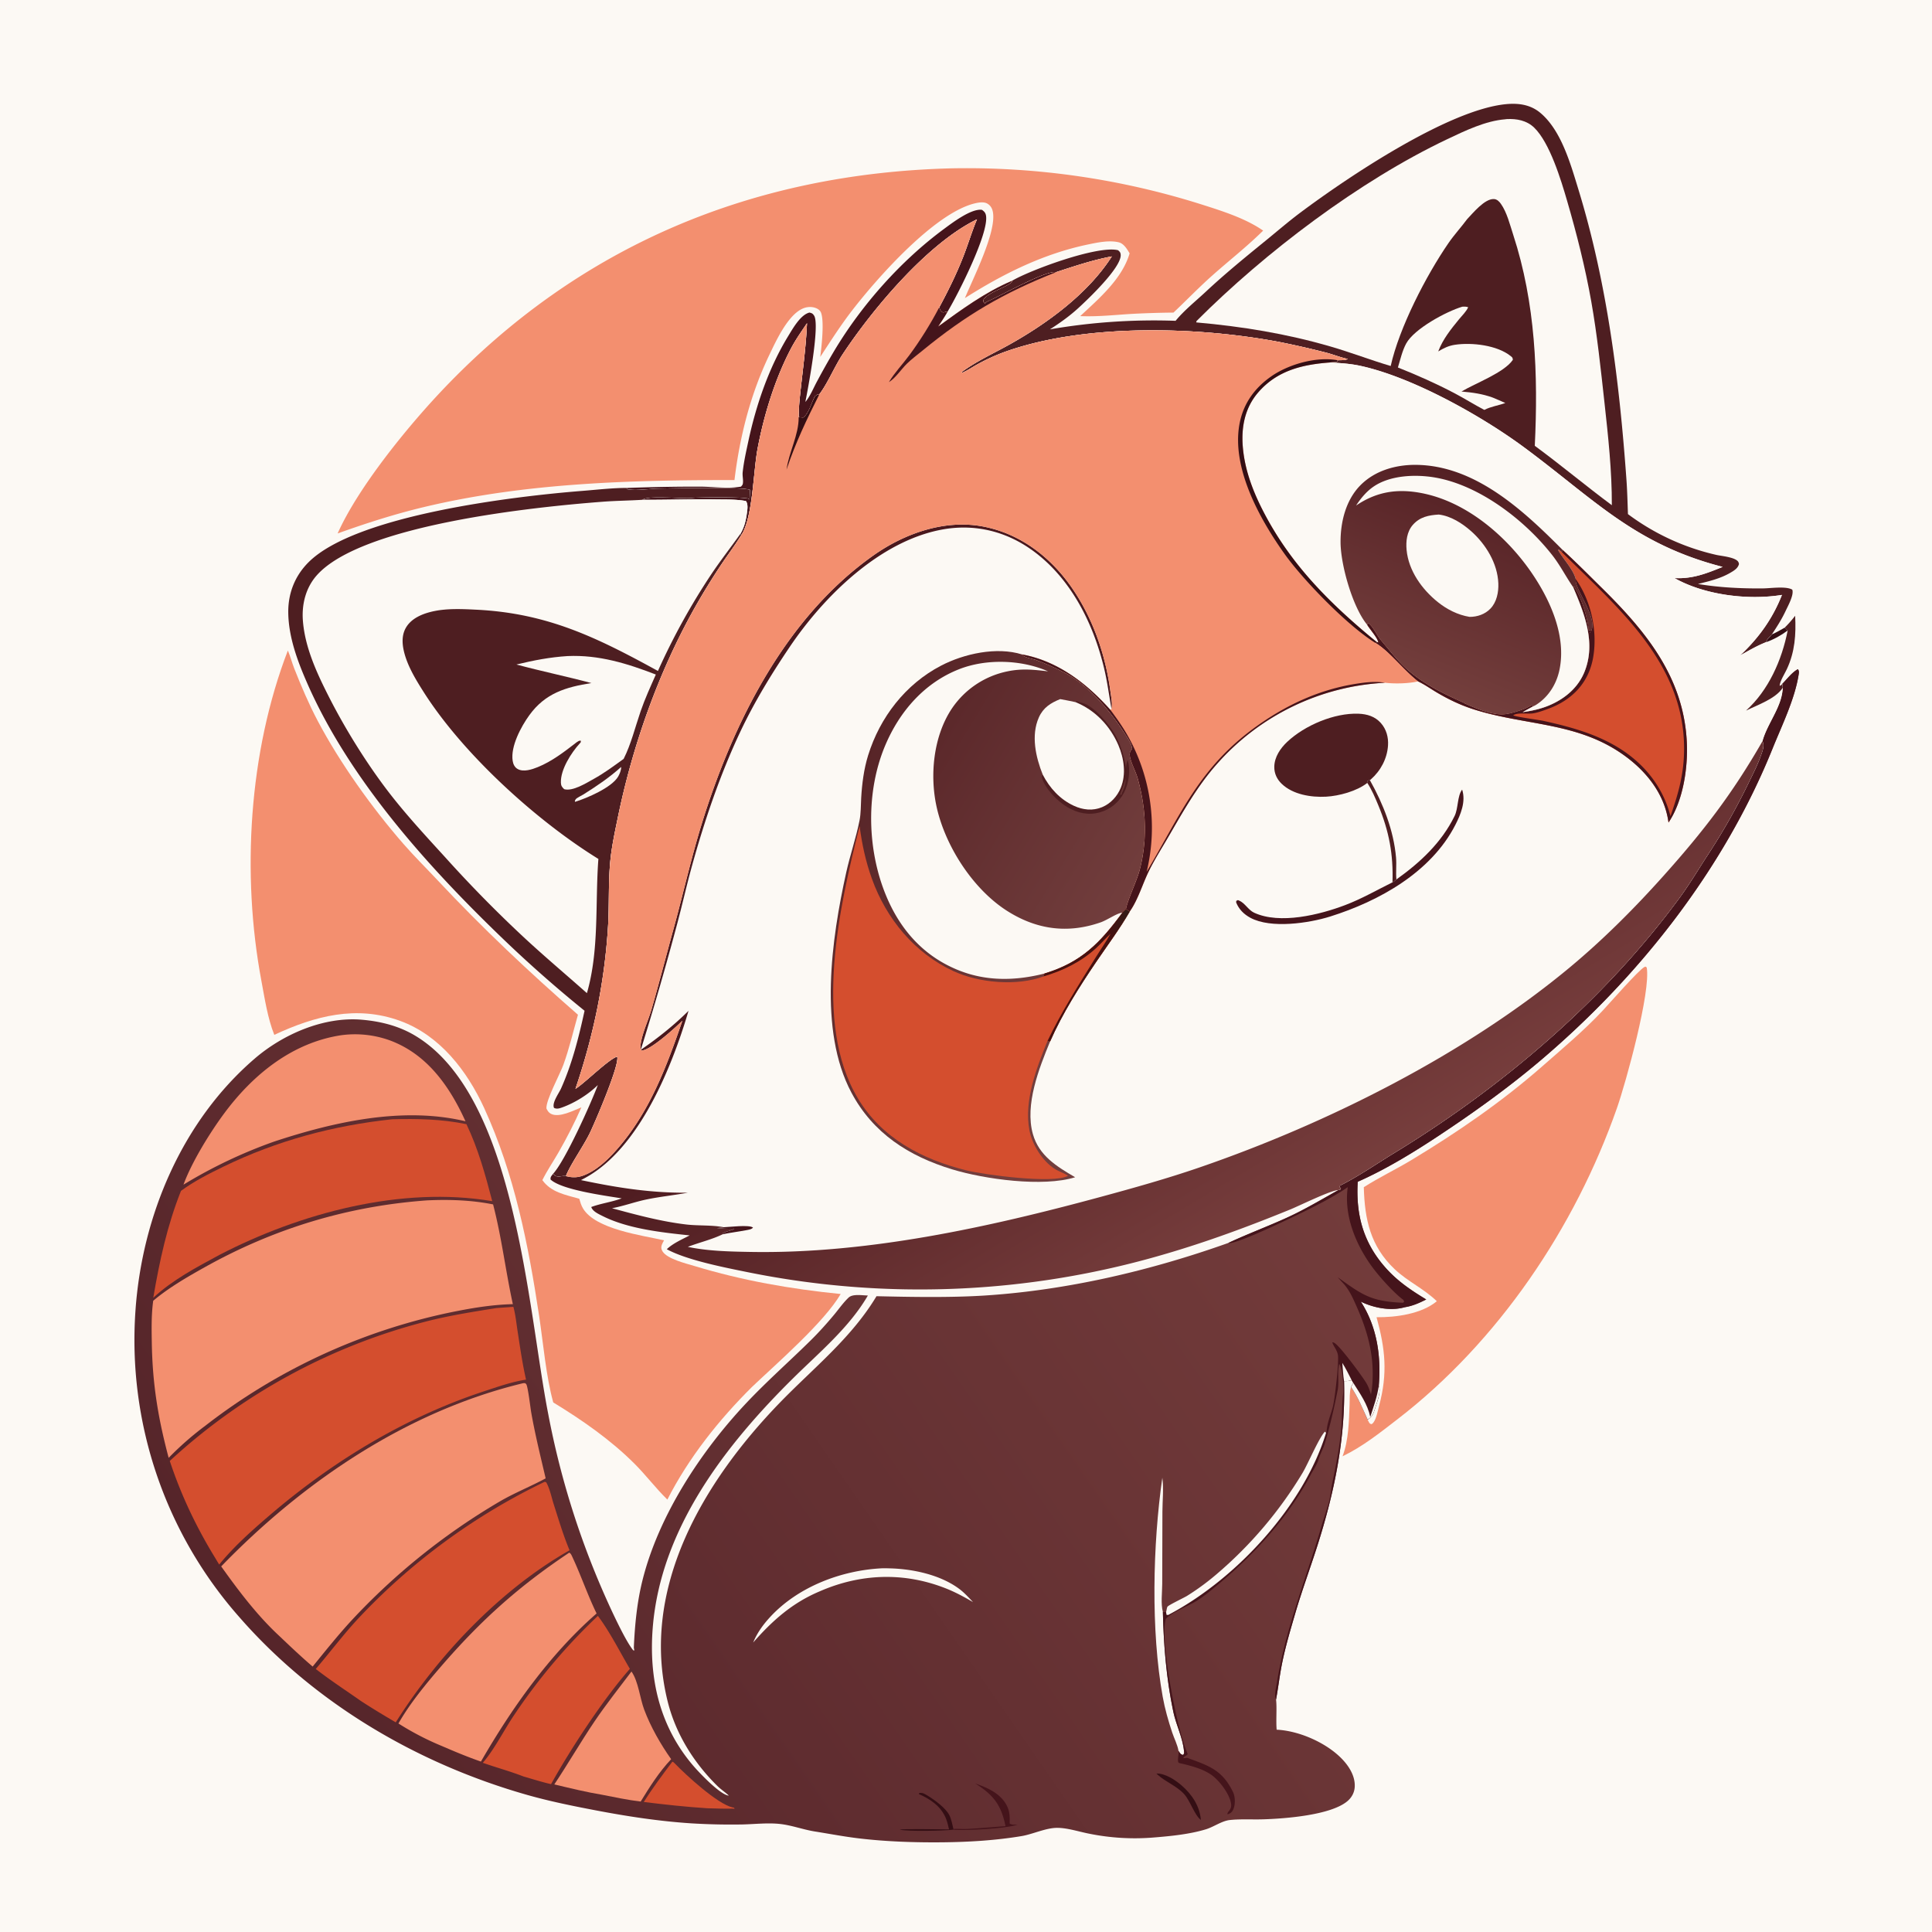
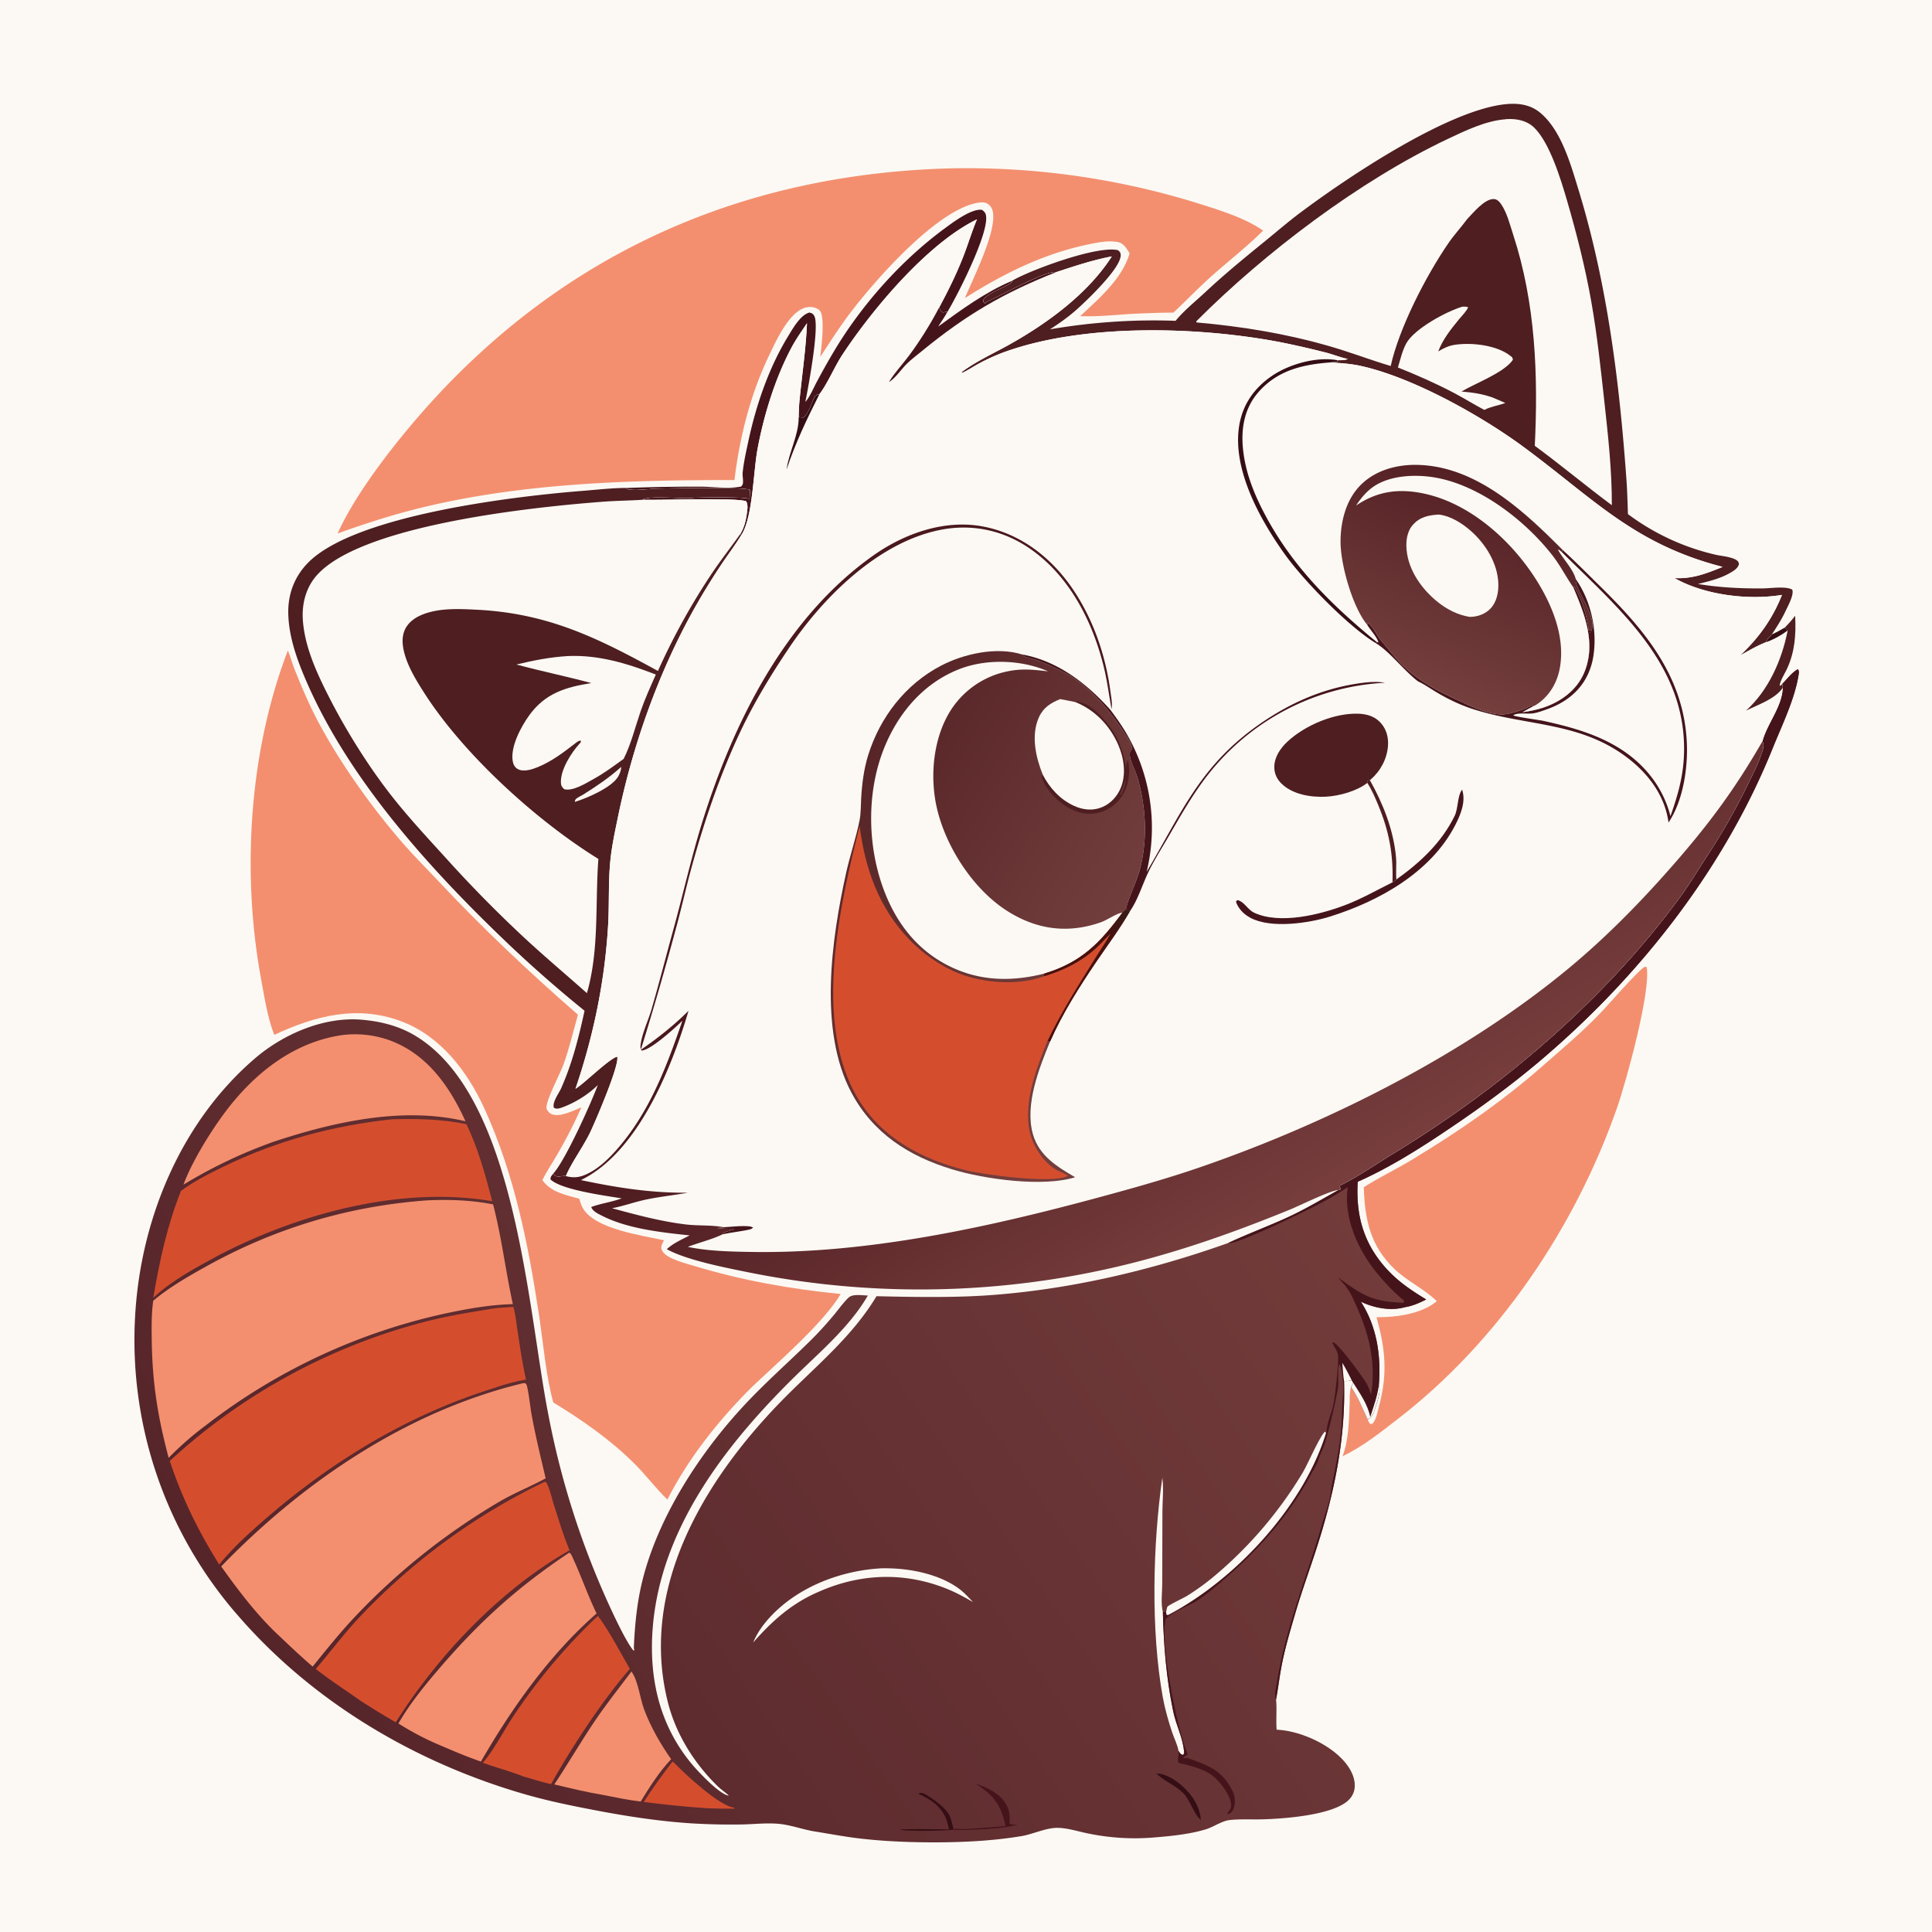
<svg xmlns="http://www.w3.org/2000/svg" version="1.1" style="display: block;" viewBox="0 0 2048 2048" width="1024" height="1024">
  <defs>
    <linearGradient id="Gradient1" gradientUnits="userSpaceOnUse" x1="352.228" y1="1858.08" x2="1357.22" y2="1162.61">
      <stop class="stop0" offset="0" stop-opacity="1" stop-color="rgb(86,37,42)" />
      <stop class="stop1" offset="1" stop-opacity="1" stop-color="rgb(115,60,59)" />
    </linearGradient>
    <linearGradient id="Gradient2" gradientUnits="userSpaceOnUse" x1="1591.08" y1="521.333" x2="1506.81" y2="727.536">
      <stop class="stop0" offset="0" stop-opacity="1" stop-color="rgb(84,32,36)" />
      <stop class="stop1" offset="1" stop-opacity="1" stop-color="rgb(116,63,61)" />
    </linearGradient>
    <linearGradient id="Gradient3" gradientUnits="userSpaceOnUse" x1="1157.85" y1="905.416" x2="1380.85" y2="1278.74">
      <stop class="stop0" offset="0" stop-opacity="1" stop-color="rgb(74,24,29)" />
      <stop class="stop1" offset="1" stop-opacity="1" stop-color="rgb(119,62,61)" />
    </linearGradient>
    <linearGradient id="Gradient4" gradientUnits="userSpaceOnUse" x1="930.221" y1="777.031" x2="1203.24" y2="943.58">
      <stop class="stop0" offset="0" stop-opacity="1" stop-color="rgb(87,36,39)" />
      <stop class="stop1" offset="1" stop-opacity="1" stop-color="rgb(114,62,61)" />
    </linearGradient>
    <linearGradient id="Gradient5" gradientUnits="userSpaceOnUse" x1="1175.73" y1="977.852" x2="1195.27" y2="975.148">
      <stop class="stop0" offset="0" stop-opacity="1" stop-color="rgb(69,17,16)" />
      <stop class="stop1" offset="1" stop-opacity="1" stop-color="rgb(53,28,24)" />
    </linearGradient>
  </defs>
  <path transform="translate(0,0)" fill="rgb(252,249,244)" d="M 0 0 L 2048 0 L 2048 2048 L 0 2048 L 0 0 z" />
  <path transform="translate(0,0)" fill="rgb(69,20,27)" d="M 853.71 426.082 C 858.689 420.321 862.122 411.686 865.744 404.953 A 776.538 776.538 0 0 1 884.217 372.087 C 913.426 323.123 955.23 276.094 1001.25 242.256 C 1009.8 235.972 1029.8 220.752 1040.95 222.475 C 1043.23 224.086 1044.59 225.447 1045.15 228.244 C 1048.77 246.578 1015.41 312.172 1004.53 330.247 L 999.748 331.282 C 997.014 330.307 996.804 328.535 995.481 326.069 C 1005.03 308.383 1013.84 290.585 1021.16 271.842 C 1026.23 258.845 1030.21 245.391 1035.62 232.531 C 983.399 257.788 925.015 327.582 893.344 375.446 C 884.471 388.856 877.734 405.837 868.47 418.145 C 866.352 417.95 865.864 418.798 864.129 419.918 C 860.028 426.748 857.879 438.074 851.383 442.726 L 846.631 442.189 C 846.76 435.691 846.992 429.306 847.687 422.841 C 850.345 396.17 854.289 369.441 855.444 342.651 C 849.754 351.141 843.719 359.622 838.925 368.655 C 821.704 401.107 809.768 439.885 803.012 476.029 C 798.539 499.958 798.011 548.387 785.974 566.961 L 784.844 565.919 C 788.91 559.015 790.606 552.241 791.689 544.391 C 792.23 540.468 793.26 534.525 790.696 531.139 C 780.498 529.17 769.17 529.57 758.798 529.4 C 732.868 528.975 706.977 529.963 681.054 529.798 C 686.377 524.813 723.868 528.965 733.429 527.843 C 741.007 526.954 787.408 526.698 792.965 528.485 C 793.565 528.678 794.056 529.115 794.602 529.43 L 795.054 519.306 C 788.128 515.986 710.482 517.611 696.653 517.992 C 687.153 518.254 674.127 520.367 664.939 518.646 L 665.083 517.227 A 1957.75 1957.75 0 0 1 742.039 515.862 C 755.742 515.904 772.155 518.267 785.496 515.826 C 786.452 514.676 787.191 514.154 787.454 512.62 C 788.115 508.763 786.844 504.664 787.271 500.626 C 788.434 489.621 791.002 478.366 793.321 467.543 C 801.551 429.13 815.043 389.718 835.594 356.148 C 840.402 348.295 848.563 333.618 858.101 331.313 C 860.664 332.042 861.46 332.229 863.001 334.628 C 869.348 344.506 856.393 412.614 853.71 426.082 z" />
  <path transform="translate(0,0)" fill="rgb(243,143,111)" d="M 1445.69 1258.47 C 1461.94 1248.07 1479.47 1239.76 1496 1229.8 C 1545.12 1200.18 1592.26 1167.78 1635.4 1129.88 C 1656.76 1111.12 1679.18 1092.34 1698.63 1071.6 C 1706.35 1063.36 1737.37 1027.85 1743.25 1025.01 C 1743.59 1024.85 1743.96 1024.76 1744.31 1024.64 L 1745.6 1025.57 C 1750.06 1051.09 1723.7 1147.04 1714 1174.7 C 1669.52 1301.45 1588.32 1422.01 1481.49 1504.38 C 1462.8 1518.8 1444.54 1533.42 1423.15 1543.73 C 1429.65 1526.49 1429.92 1506.93 1430.63 1488.72 C 1430.86 1482.75 1430.4 1475.96 1432.13 1470.22 C 1439.74 1481.3 1444.13 1492.61 1449.7 1504.72 C 1449.99 1505.39 1450.26 1506.05 1450.62 1506.68 C 1451.72 1508.6 1451.72 1509.19 1453.89 1509.7 C 1454.91 1509 1455.11 1508.97 1455.97 1507.82 C 1459.06 1503.73 1460.65 1494.92 1461.97 1489.98 C 1471.11 1455.69 1468.49 1430.05 1459.2 1396.3 C 1479.82 1396.52 1506.79 1392.89 1523.08 1379.36 C 1509.73 1366.28 1492.15 1358.41 1478.41 1345.4 C 1452.67 1321.03 1446.61 1292.6 1445.69 1258.47 z" />
  <path transform="translate(0,0)" fill="rgb(78,30,33)" d="M 1246.16 340.074 C 1255.3 328.967 1267.64 319.09 1278.2 309.234 C 1298.5 290.289 1319.69 272.971 1341.22 255.454 C 1353.59 245.391 1365.74 234.866 1378.51 225.317 C 1428.76 187.738 1535.26 116.241 1596.52 110.408 C 1609.63 109.159 1622.28 110.848 1632.73 119.559 C 1654.95 138.091 1664.86 173.735 1673.09 200.549 C 1703.7 300.182 1716.67 404.835 1724.1 508.495 C 1724.97 520.63 1725.26 532.819 1725.69 544.977 A 248.356 248.356 0 0 0 1819.49 588.236 C 1825.19 589.538 1841.55 590.764 1843.08 596.617 L 1843.4 597.842 C 1842.24 602.452 1838.25 604.799 1834.37 607.08 C 1823.79 613.31 1811.68 616.164 1799.87 619.032 C 1822.5 622.812 1846.06 623.957 1869.01 623.729 C 1876.9 623.65 1893.37 621.136 1899.88 625.071 C 1901.89 630.514 1895.35 642.254 1892.99 647.307 C 1888.83 656.237 1883.69 664.288 1878.26 672.478 C 1875.93 675.743 1873.54 676.544 1872.24 680.693 C 1862.58 684.465 1853.58 689.805 1844.53 694.822 C 1864.27 676.394 1879 655.837 1888.95 630.632 C 1852.98 636.494 1806.77 630.766 1775.06 612.792 C 1794.03 613.798 1808.85 607.952 1826.07 600.928 C 1732.38 576.84 1689.97 529.218 1615.68 474.262 C 1570.19 440.609 1496.81 399.615 1441.86 387.775 C 1431.12 385.462 1420.47 384.83 1409.55 384.261 C 1412.03 383.819 1414.72 383.783 1417.24 383.573 L 1417.86 381.868 C 1421.34 381.742 1425.6 382.058 1428.75 380.514 C 1421.13 378.988 1414.07 376.049 1406.58 374.037 A 933.594 933.594 0 0 0 1356.79 362.642 C 1269.73 346.056 1150.16 342.759 1065.91 372.753 C 1055.57 376.433 1045.29 381.186 1035.69 386.493 C 1030.48 389.372 1025.58 392.818 1020.09 395.147 L 1019.38 394.369 C 1035.4 382.571 1053.43 374.539 1070.71 364.833 C 1110.84 342.297 1153.49 311.039 1178.56 271.816 C 1158.23 275.654 1138.9 282.16 1119.29 288.579 C 1108.91 286.394 1059.13 314.441 1047.41 319.31 C 1045.9 319.938 1045.21 320.679 1044.12 321.791 C 1042.04 320.069 1042.54 320.441 1042.27 318.016 C 1047.14 309.236 1071.09 303.301 1072.89 298.01 L 1072.75 297.666 C 1092.6 286.054 1163.85 259.83 1185.2 265.246 C 1186.91 266.776 1187.75 267.461 1187.96 269.953 C 1189.07 283.296 1153.32 317.209 1142.8 326.807 C 1133.5 335.288 1123.54 342.347 1112.98 349.128 A 647.239 647.239 0 0 1 1246.16 340.074 z" />
  <path transform="translate(0,0)" fill="rgb(252,249,244)" d="M 1550.04 325.125 C 1552.43 324.953 1554.04 324.948 1556.33 325.68 C 1554.45 330.129 1549.78 334.594 1546.69 338.367 C 1538.12 348.831 1529.34 359.734 1524.58 372.529 C 1530.59 368.949 1535.48 366.483 1542.49 365.445 C 1560.16 362.829 1587.19 365.838 1601.57 377.594 C 1603.3 379.006 1603.43 379.164 1603.69 381.431 C 1594.56 394.991 1564.04 406.209 1549.23 415.026 C 1561.06 416.078 1571.08 417.408 1582.26 421.409 C 1586.79 423.209 1591.23 425.241 1595.7 427.183 C 1588.35 429.925 1580.44 430.862 1573.46 434.521 C 1562.82 428.961 1552.64 422.521 1542.01 416.917 C 1522.6 406.678 1502.22 397.657 1481.84 389.551 C 1484.37 381.258 1486.48 371.745 1490.62 364.131 C 1499.1 348.561 1532.86 330.292 1550.04 325.125 z" />
  <path transform="translate(0,0)" fill="rgb(252,249,244)" d="M 1595.62 126.447 C 1596.1 126.382 1596.59 126.277 1597.08 126.251 C 1607.78 125.681 1618.38 127.632 1626.32 135.318 C 1642.81 151.284 1654.73 190.699 1661.1 212.572 C 1671.36 247.751 1680.44 283.596 1686.83 319.701 C 1693.09 355.112 1696.84 390.854 1700.78 426.569 C 1704.72 462.345 1708.78 499.539 1708.61 535.541 C 1680.99 515.03 1654.68 492.968 1626.94 472.569 C 1630.59 397.103 1627.71 321.227 1604.05 248.823 C 1600.6 238.281 1597.44 225.161 1591.04 216.113 C 1589.24 213.576 1586.92 211.157 1583.6 211.001 C 1573.78 210.54 1561.4 225.875 1555.21 232.334 C 1548.86 240.921 1541.59 248.744 1535.51 257.58 C 1511.79 292.055 1483.24 347.291 1474.2 387.979 C 1452.85 381.652 1431.99 373.59 1410.53 367.352 C 1363.35 353.637 1316.92 346.099 1268.06 341.763 L 1268.35 340.337 C 1341.03 267.504 1441.06 191.707 1534.15 147.544 C 1553.08 138.563 1574.6 128.135 1595.62 126.447 z" />
  <path transform="translate(0,0)" fill="rgb(243,143,111)" d="M 305.139 689.604 C 307.809 695.723 309.498 702.501 311.97 708.761 C 319.355 727.457 327.354 746.294 336.745 764.078 C 360.355 808.788 394.336 856.33 427.592 894.493 C 439.277 907.903 451.977 920.42 464.139 933.396 C 511.303 983.721 560.664 1030.32 612.654 1075.66 C 607.713 1093.17 603.448 1111.46 597.264 1128.55 C 593.619 1138.63 578.526 1166.38 579.239 1175.06 C 580.475 1177.49 581.477 1179.38 584.053 1180.7 C 592.806 1185.19 607.825 1177.17 616.285 1173.86 C 609.185 1190.01 600.956 1206.04 592.187 1221.35 C 586.506 1231.26 580.017 1240.74 574.928 1250.98 C 584.259 1264.05 599.497 1266.55 614.051 1270.73 C 615.074 1274.28 616.104 1277.79 618.004 1280.98 C 631.219 1303.18 680.737 1309.51 703.931 1314.8 C 703.076 1316.36 702.066 1318.03 701.491 1319.71 C 700.635 1322.23 700.913 1324.24 702.308 1326.49 C 707.347 1334.63 727.433 1339.38 736.192 1342.04 C 787.181 1357.5 838.171 1366.41 891.154 1371.71 C 873.565 1401.7 824.279 1444.46 797.337 1470.02 C 762.065 1505 730.031 1545.27 707.431 1589.61 C 695.353 1577.87 685.004 1564.07 673.048 1552.05 C 647.665 1526.54 617.129 1505.32 586.484 1486.65 C 578.866 1459.5 575.78 1423.29 571.484 1394.85 C 560.076 1319.31 545.307 1244.48 513.262 1174.6 C 495.165 1135.13 466.249 1097.51 424.214 1082.2 C 377.693 1065.25 333.86 1076.93 290.765 1096.98 C 283.694 1079.34 280.578 1058.34 277.085 1039.7 C 255.937 926.862 263.66 797.224 305.139 689.604 z" />
  <path transform="translate(0,0)" fill="rgb(243,143,111)" d="M 1007.91 178.461 A 825.484 825.484 0 0 1 1274.78 217.067 C 1296.29 223.923 1320.39 231.56 1338.99 244.451 C 1321.99 261.289 1302.9 276.19 1285.02 292.09 C 1270.86 304.686 1257.72 318.346 1243.95 331.358 A 996.556 996.556 0 0 0 1198.39 332.812 C 1180.7 333.935 1162.79 335.856 1145.06 335.095 C 1165.09 316.425 1189.56 295.545 1197.43 268.562 C 1194.62 263.928 1191.33 258.097 1185.67 256.795 C 1175.5 254.456 1163.41 257.048 1153.36 259.144 C 1106 269.025 1063.38 290.245 1022.83 316.008 C 1031.6 294.858 1056.16 246.546 1052.58 225.175 C 1051.93 221.277 1050.32 218.132 1046.91 216.001 C 1043.4 213.805 1038.33 214.482 1034.53 215.309 C 991.844 224.594 930.591 293.86 903.653 328.612 C 891.399 344.42 880.438 361.608 869.504 378.356 C 870.826 368.038 874.032 340.165 870.181 331.131 C 869.352 329.186 867.537 327.756 865.662 326.903 C 861.386 324.958 856.326 325.016 851.974 326.664 C 835.741 332.808 823.042 360.542 816.025 375.168 C 795.663 417.253 784.151 462.669 778.576 508.871 C 668.59 508.867 557.196 511.765 449.664 537.446 C 418.425 544.907 388.128 554.663 357.916 565.461 C 379.628 516.705 431.759 452.723 468.545 413.903 C 614.089 260.308 797.673 183.954 1007.91 178.461 z" />
  <path transform="translate(0,0)" fill="rgb(252,249,244)" d="M 665.083 517.227 L 664.939 518.646 C 674.127 520.367 687.153 518.254 696.653 517.992 C 710.482 517.611 788.128 515.986 795.054 519.306 L 794.602 529.43 C 794.056 529.115 793.565 528.678 792.965 528.485 C 787.408 526.698 741.007 526.954 733.429 527.843 C 723.868 528.965 686.377 524.813 681.054 529.798 C 706.977 529.963 732.868 528.975 758.798 529.4 C 769.17 529.57 780.498 529.17 790.696 531.139 C 793.26 534.525 792.23 540.468 791.689 544.391 C 790.606 552.241 788.91 559.015 784.844 565.919 L 785.974 566.961 C 779.728 577.236 772.486 586.826 765.754 596.779 A 737.214 737.214 0 0 0 736.944 643.419 C 698.118 712.276 670.652 789.967 654.792 867.354 C 651.722 882.329 648.474 897.294 646.973 912.525 C 644.694 935.648 645.966 958.882 644.549 982.031 C 640.931 1041.16 629.079 1098.12 610.035 1154.16 L 611.298 1153.34 C 620.425 1147.32 646.766 1121.51 654.247 1120.13 C 657.113 1128.18 631.526 1187.87 625.684 1200.2 C 618.871 1214.59 604.728 1234.18 599.887 1246.72 C 598.368 1246.67 596.92 1246.62 595.409 1246.84 C 594.301 1247 593.093 1247.28 591.97 1247.23 C 589.124 1247.11 588.069 1246.31 586.361 1244.19 C 599.237 1230.15 626.161 1170.31 633.717 1150.2 C 623.605 1160.2 609.322 1169.08 595.939 1173.91 C 592.992 1174.97 590.266 1175.87 587.285 1174.42 C 584.83 1169.14 592.379 1159.08 594.664 1153.99 C 606.489 1127.64 613.526 1099.58 619.653 1071.44 C 590.634 1047.98 561.594 1022.44 534.68 996.638 C 454.61 919.884 371.226 827.439 326.187 725.432 C 315.708 701.7 305.923 675.818 305.573 649.529 C 305.301 629.107 312.485 610.641 326.91 596.164 C 377.095 545.799 546.109 525.988 617.117 520.382 C 632.96 519.132 649.197 517.18 665.083 517.227 z" />
  <path transform="translate(0,0)" fill="rgb(78,30,33)" d="M 665.083 517.227 L 664.939 518.646 C 674.127 520.367 687.153 518.254 696.653 517.992 C 710.482 517.611 788.128 515.986 795.054 519.306 L 794.602 529.43 C 794.056 529.115 793.565 528.678 792.965 528.485 C 787.408 526.698 741.007 526.954 733.429 527.843 C 723.868 528.965 686.377 524.813 681.054 529.798 C 667.265 530.68 653.404 530.771 639.642 531.809 C 568.001 537.216 383.023 555.997 335.567 610.121 C 324.125 623.17 319.819 640.449 321.045 657.502 C 323.124 686.414 336.257 714.368 349.244 739.83 C 367.702 776.02 392.674 815.728 418.132 847.491 C 435.063 868.615 453.501 888.562 471.747 908.546 A 1345.43 1345.43 0 0 0 556.621 994.835 C 578.008 1014.64 600.37 1033.43 622.163 1052.79 C 635.407 1006.83 630.76 957.634 634.317 910.503 C 568.163 869.636 490.591 799.046 448.92 733.3 C 440.507 720.025 431.567 705.351 428.045 689.868 C 426.125 681.427 425.954 672.508 430.585 664.898 C 436.756 654.756 449.144 650.094 460.268 647.801 C 474.607 644.846 490.204 645.584 504.787 646.296 C 580.449 649.99 632.831 675.81 697.439 711.251 A 708.249 708.249 0 0 1 754.071 608.622 C 763.843 594.029 774.664 580.215 784.844 565.919 L 785.974 566.961 C 779.728 577.236 772.486 586.826 765.754 596.779 A 737.214 737.214 0 0 0 736.944 643.419 C 698.118 712.276 670.652 789.967 654.792 867.354 C 651.722 882.329 648.474 897.294 646.973 912.525 C 644.694 935.648 645.966 958.882 644.549 982.031 C 640.931 1041.16 629.079 1098.12 610.035 1154.16 L 611.298 1153.34 C 620.425 1147.32 646.766 1121.51 654.247 1120.13 C 657.113 1128.18 631.526 1187.87 625.684 1200.2 C 618.871 1214.59 604.728 1234.18 599.887 1246.72 C 598.368 1246.67 596.92 1246.62 595.409 1246.84 C 594.301 1247 593.093 1247.28 591.97 1247.23 C 589.124 1247.11 588.069 1246.31 586.361 1244.19 C 599.237 1230.15 626.161 1170.31 633.717 1150.2 C 623.605 1160.2 609.322 1169.08 595.939 1173.91 C 592.992 1174.97 590.266 1175.87 587.285 1174.42 C 584.83 1169.14 592.379 1159.08 594.664 1153.99 C 606.489 1127.64 613.526 1099.58 619.653 1071.44 C 590.634 1047.98 561.594 1022.44 534.68 996.638 C 454.61 919.884 371.226 827.439 326.187 725.432 C 315.708 701.7 305.923 675.818 305.573 649.529 C 305.301 629.107 312.485 610.641 326.91 596.164 C 377.095 545.799 546.109 525.988 617.117 520.382 C 632.96 519.132 649.197 517.18 665.083 517.227 z" />
  <path transform="translate(0,0)" fill="rgb(252,249,244)" d="M 658.423 813.018 C 658.654 816.142 656.8 820.607 655.229 823.266 C 648.37 834.875 622.226 846.104 609.543 849.987 L 609.389 849.222 L 609.237 849.509 C 609.585 848.751 609.752 847.878 610.283 847.233 C 611.664 845.559 616.494 843.374 618.463 842.136 C 632.553 833.274 646.013 824.208 658.423 813.018 z" />
  <path transform="translate(0,0)" fill="rgb(252,249,244)" d="M 601.745 695.454 C 634.821 694.004 664.793 703.286 695.219 715.035 C 689.544 727.866 683.653 740.689 679.091 753.968 C 673.391 770.561 668.98 788.785 661.09 804.459 C 650.783 811.911 640.49 819.568 629.336 825.72 C 621.68 829.942 607.102 839.174 598.079 836.567 C 595.754 834.399 594.683 832.926 594.571 829.653 C 594.098 815.768 605.51 797.982 614.544 788.071 C 615.909 786.573 615.397 787.554 615.803 785.238 C 613.722 784.839 613.1 785.776 611.317 786.795 C 598.391 796.772 585.163 807.086 569.905 813.246 C 563.914 815.664 555.005 818.622 548.836 815.235 C 545.563 813.438 544.017 810.116 543.458 806.586 C 541.027 791.218 552.428 770.102 561.16 758.065 C 578.008 734.841 599.74 728.31 626.918 724.088 C 600.567 717.026 573.8 711.514 547.438 704.414 C 565.486 700.016 583.158 696.608 601.745 695.454 z" />
  <path transform="translate(0,0)" fill="url(#Gradient1)" d="M 1889.29 724.932 C 1894.26 719.957 1899.71 712.595 1905.85 709.388 C 1907.32 711.476 1906.97 712.985 1906.58 715.412 C 1902.46 741.345 1888.84 769.067 1878.98 793.505 C 1826.93 922.512 1736.47 1036.98 1630.45 1126.26 C 1597.54 1153.97 1561.69 1179.65 1525.86 1203.4 C 1498.55 1221.5 1469.25 1239.47 1439.24 1252.73 C 1437.19 1287.9 1445.22 1317.41 1468.83 1343.94 C 1481.51 1358.19 1495.69 1367.68 1511.86 1377.49 C 1504.41 1381.24 1497.37 1384.41 1489.05 1385.71 C 1474.23 1389.98 1456.01 1386.4 1442.5 1379.76 C 1459.76 1406.41 1464.22 1437.83 1461.55 1469.12 C 1464.06 1474.16 1460.11 1485.38 1458.31 1490.72 C 1456.37 1496.48 1455.46 1501.86 1449.7 1504.72 C 1444.13 1492.61 1439.74 1481.3 1432.13 1470.22 L 1434.61 1466.04 L 1432.74 1462.86 C 1430.02 1464.12 1427.65 1463.98 1424.73 1463.95 C 1426.56 1524.43 1414.51 1582.2 1396.15 1639.52 C 1388.57 1663.2 1379.92 1686.57 1372.95 1710.44 C 1367.88 1727.77 1362.68 1745.34 1359.08 1763.04 C 1356.48 1775.84 1355.04 1788.79 1352.66 1801.61 C 1353.72 1809.9 1352.46 1823.56 1353.31 1833.54 C 1376.75 1834.67 1404.86 1846.9 1421.51 1863.48 C 1429.42 1871.36 1436.48 1882 1436.1 1893.6 C 1435.9 1899.79 1433.13 1905.16 1428.45 1909.18 C 1410.96 1924.19 1362.19 1927.82 1339.29 1928.55 C 1327.54 1928.93 1315.42 1928.09 1303.74 1929.3 C 1295.25 1930.17 1286.76 1936.52 1278.47 1939.08 C 1261.39 1944.36 1240.94 1946.37 1223.11 1947.81 A 243.312 243.312 0 0 1 1154.23 1943.72 C 1143.57 1941.64 1131.85 1937.71 1121.06 1937.6 C 1108.84 1937.47 1095.21 1944.25 1082.97 1946.32 C 1055.74 1950.91 1026.87 1952.63 999.259 1952.92 C 970.004 1953.22 939.719 1952.22 910.647 1948.78 C 894.965 1946.93 879.42 1943.93 863.827 1941.46 C 851.251 1939.46 839.098 1934.76 826.431 1933.44 C 813.623 1932.1 799.87 1933.71 786.976 1934 A 694.997 694.997 0 0 1 732.597 1932.81 C 698.514 1930.58 664.872 1925.42 631.352 1919.02 C 607.074 1914.38 582.852 1909.5 559.052 1902.75 C 442.663 1869.7 333.581 1805.75 253.735 1714.25 A 443.635 443.635 0 0 1 143.641 1388.73 C 150.696 1288.66 193.078 1188.34 270.018 1122.15 C 300.082 1096.28 343.164 1077.5 383.511 1080.95 C 403.145 1082.62 422.344 1087.37 439.407 1097.45 C 547.194 1161.13 559.16 1386.72 581.114 1498.75 A 880.43 880.43 0 0 0 638.4 1685.1 C 644.689 1699.72 662.301 1738.8 671.32 1749.45 L 672.452 1749.47 C 672.185 1748.32 671.865 1747.12 671.918 1745.92 C 672.96 1722.2 675.283 1698.36 681.051 1675.22 C 698.158 1606.59 743.046 1538.24 791.28 1487.11 C 813.108 1463.96 836.954 1443 859.55 1420.68 C 868.193 1412.14 876.495 1402.91 884.263 1393.57 C 889.203 1387.62 893.95 1380.81 899.548 1375.5 C 903.94 1371.33 914.025 1373.2 919.982 1373.3 C 900.515 1406.9 869.077 1433.08 841.736 1460.02 C 769.269 1531.44 700.366 1620.04 691.944 1725.35 C 687.624 1779.36 699.23 1830.28 735.128 1872.03 C 741.406 1879.33 763.602 1902.74 772.598 1903.43 C 768.814 1899.83 764.391 1897.05 760.627 1893.36 C 735.568 1868.76 716.394 1838.18 707.836 1803.94 C 677.802 1683.75 745.984 1570.21 826.535 1487.02 C 862.258 1450.13 902.425 1418.55 929.135 1374.03 C 965.718 1374.88 1008.09 1375.64 1044.37 1373.28 C 1131.6 1367.61 1219.74 1346.89 1301.99 1317.61 C 1322.87 1307.83 1344.7 1299.8 1365.68 1290.12 C 1383.81 1281.74 1401.38 1271.23 1418.84 1261.51 L 1420.63 1260.94 L 1420.5 1261.45 L 1421.47 1259.79 L 1420.19 1258.42 L 1420.42 1256.84 C 1440.43 1246.8 1459.23 1233.67 1478.34 1222.02 C 1592.62 1152.28 1700.76 1060.11 1780.35 951.86 C 1791.18 937.118 1800.64 921.106 1810.67 905.789 C 1826.66 881.346 1840.33 857.187 1853.1 830.911 C 1857.8 821.23 1862.86 811.523 1866.46 801.371 C 1868.2 796.454 1870.65 790.706 1868.3 785.712 C 1873.35 766.859 1889.15 749.177 1889.78 729.098 L 1889.29 724.932 z" />
  <path transform="translate(0,0)" fill="rgb(52,14,20)" d="M 1006.03 1939.23 C 1005.12 1935.5 1004.3 1931.6 1002.89 1928.02 C 997.668 1914.77 986.376 1907.25 973.995 1901.74 L 974.408 1900.72 C 977.951 1899.94 980.719 1901.88 983.636 1903.67 C 990.759 1908.03 1002.32 1916.46 1006.23 1923.93 C 1008.49 1928.27 1009.49 1934.04 1010.66 1938.79 L 1010.7 1939.61 C 1010.49 1939.6 1010.28 1939.55 1010.07 1939.57 C 1000.06 1940.75 962.933 1941.58 953.73 1939.51 C 956.775 1938.34 998.733 1939.28 1006.03 1939.23 z" />
  <path transform="translate(0,0)" fill="rgb(52,14,20)" d="M 1225.85 1880.02 C 1235.27 1879.74 1246.01 1886.93 1252.86 1892.9 C 1263.55 1902.2 1271.89 1914.76 1272.96 1929.17 C 1266.29 1924.31 1261.7 1908.92 1255.27 1901.86 C 1247.08 1892.88 1235.74 1889.13 1227.14 1881.24 C 1226.7 1880.84 1226.28 1880.43 1225.85 1880.02 z" />
  <path transform="translate(0,0)" fill="rgb(69,20,27)" d="M 1033.82 1890.58 C 1047.04 1895.11 1061.14 1901.35 1067.58 1914.7 C 1070.47 1920.69 1070.48 1926.52 1070.24 1933.01 C 1073.08 1934.62 1075.35 1934.15 1078.58 1934.14 C 1067.94 1938.33 1023.46 1940.72 1010.7 1939.61 L 1010.66 1938.79 C 1015.29 1938.43 1019.83 1939.02 1024.46 1938.79 C 1038.27 1938.1 1052.09 1936.83 1065.88 1935.77 C 1061.6 1914.84 1054.3 1904.01 1036.54 1892.32 A 97.298 97.298 0 0 0 1033.82 1890.58 z" />
  <path transform="translate(0,0)" fill="rgb(252,249,244)" d="M 936.015 1662.41 A 213.522 213.522 0 0 1 943.689 1662.54 C 968.093 1663.19 997.139 1669.48 1016.99 1684.41 C 1022.33 1688.42 1026.86 1693.46 1031.44 1698.29 C 1022.02 1692.81 1012.67 1687.71 1002.5 1683.71 C 958.113 1666.24 912.08 1667.95 868.611 1687.02 C 839.77 1699.19 818.742 1717.94 798.401 1741.13 C 802.531 1731.1 808.686 1722.51 815.979 1714.54 C 845.902 1681.84 892.434 1664.33 936.015 1662.41 z" />
  <path transform="translate(0,0)" fill="rgb(252,249,244)" d="M 1232.12 1566.49 C 1233.69 1578.25 1232.26 1590.56 1232.21 1602.43 L 1232.01 1678.99 C 1231.99 1688.03 1230.35 1700.23 1232.71 1708.78 C 1233.56 1744.41 1236.42 1779.7 1243.79 1814.65 C 1246.7 1828.43 1253.95 1842.5 1255.11 1856.44 C 1255.28 1858.47 1255.43 1858.7 1254.07 1860.31 C 1251.18 1859.69 1250.93 1858.32 1249.26 1856.04 C 1248.35 1849.9 1244.57 1842.55 1242.55 1836.46 C 1238.46 1824.15 1234.81 1811.41 1232.52 1798.65 C 1219.88 1728.38 1221.95 1637.29 1232.12 1566.49 z" />
  <path transform="translate(0,0)" fill="rgb(212,78,46)" d="M 712.755 1867.42 C 714.269 1868.21 713.838 1867.82 714.897 1868.92 C 727.234 1881.69 760.204 1912.09 776.464 1915.94 C 778.481 1916.41 777.681 1915.77 778.745 1917.37 C 778.333 1917.34 776.737 1917.2 776.376 1917.21 C 767.533 1917.45 758.608 1917.02 749.75 1916.83 C 727.206 1915.39 704.851 1912.93 682.434 1910.17 C 691.728 1895.36 702.251 1881.38 712.755 1867.42 z" />
  <path transform="translate(0,0)" fill="rgb(243,143,111)" d="M 669.378 1771.87 C 676.721 1782.34 678.295 1800.02 682.84 1812.2 C 689.639 1830.41 700.211 1848.9 711.449 1864.81 C 698.707 1878.29 688.818 1893.97 679.152 1909.71 C 665.588 1908.13 652.151 1905.22 638.755 1902.62 C 621.679 1899.8 604.433 1895.56 587.594 1891.55 C 602.19 1869.67 615.376 1846.78 630.125 1824.91 C 642.385 1806.73 656.193 1789.39 669.378 1771.87 z" />
  <path transform="translate(0,0)" fill="rgb(212,78,46)" d="M 633.789 1712.91 C 646.528 1729.91 656.901 1750.72 667.696 1769.07 C 639.352 1801.27 605.074 1853.58 584.148 1891.28 C 574.292 1889.02 564.564 1885.91 554.846 1883.11 C 540.856 1877.65 526.006 1873.65 511.794 1868.63 C 524.353 1854.08 534.166 1834 545.115 1817.87 A 614.832 614.832 0 0 1 633.789 1712.91 z" />
  <path transform="translate(0,0)" fill="rgb(69,20,27)" d="M 1889.29 724.932 C 1894.26 719.957 1899.71 712.595 1905.85 709.388 C 1907.32 711.476 1906.97 712.985 1906.58 715.412 C 1902.46 741.345 1888.84 769.067 1878.98 793.505 C 1826.93 922.512 1736.47 1036.98 1630.45 1126.26 C 1597.54 1153.97 1561.69 1179.65 1525.86 1203.4 C 1498.55 1221.5 1469.25 1239.47 1439.24 1252.73 C 1437.19 1287.9 1445.22 1317.41 1468.83 1343.94 C 1481.51 1358.19 1495.69 1367.68 1511.86 1377.49 C 1504.41 1381.24 1497.37 1384.41 1489.05 1385.71 C 1474.23 1389.98 1456.01 1386.4 1442.5 1379.76 C 1459.76 1406.41 1464.22 1437.83 1461.55 1469.12 C 1464.06 1474.16 1460.11 1485.38 1458.31 1490.72 C 1456.37 1496.48 1455.46 1501.86 1449.7 1504.72 C 1444.13 1492.61 1439.74 1481.3 1432.13 1470.22 L 1434.61 1466.04 L 1432.74 1462.86 C 1430.02 1464.12 1427.65 1463.98 1424.73 1463.95 C 1426.56 1524.43 1414.51 1582.2 1396.15 1639.52 C 1388.57 1663.2 1379.92 1686.57 1372.95 1710.44 C 1367.88 1727.77 1362.68 1745.34 1359.08 1763.04 C 1356.48 1775.84 1355.04 1788.79 1352.66 1801.61 C 1352.49 1801.1 1352.3 1800.6 1352.14 1800.08 C 1350.8 1795.61 1352.83 1788.37 1353.58 1783.66 C 1362.7 1725.92 1385.18 1671.79 1401.38 1615.95 C 1403.91 1607.24 1407.17 1598.69 1409.28 1589.87 C 1410.55 1584.58 1410.85 1579.2 1411.94 1573.88 C 1416 1553.99 1420.08 1534.51 1421.81 1514.22 C 1422.87 1501.87 1422.34 1489.23 1423.8 1476.99 C 1424.54 1470.76 1423.25 1450.74 1419.65 1445.84 C 1417.43 1454.52 1419.7 1464.67 1417.94 1473.73 C 1414.33 1492.34 1409.75 1512.19 1404.29 1530.33 C 1402.55 1536.13 1399.37 1541.31 1397.72 1547.01 C 1396.11 1552.57 1392.34 1557.77 1389.65 1562.88 C 1366.25 1607.34 1331.24 1646.1 1292.88 1678.25 C 1284.05 1685.64 1274.48 1693.92 1264.35 1699.39 C 1255.94 1703.94 1242.16 1709.31 1235.74 1716.13 C 1229.29 1739.56 1247.77 1833.15 1258.17 1857.2 C 1258.48 1857.92 1258.74 1858.65 1259.01 1859.39 C 1257.52 1861.31 1256.62 1861.14 1255.04 1862.56 C 1254.7 1862.87 1254.53 1863.32 1254.27 1863.69 C 1255.82 1863.71 1256.95 1863.61 1258.51 1863.36 C 1281.46 1871.89 1295.35 1875.86 1306.99 1899.48 C 1309.48 1904.54 1309.62 1912.75 1307.38 1917.92 C 1306.22 1920.6 1304.59 1922.12 1301.81 1923.09 L 1300.94 1923 C 1301.6 1921.07 1301.75 1920.9 1302.93 1919.45 C 1304.83 1917.09 1305.39 1914.96 1304.96 1911.95 C 1303.49 1901.56 1292 1886.67 1283.56 1881.05 C 1274.49 1875 1264.27 1872.4 1253.85 1869.73 C 1252.4 1869.36 1249.21 1869.23 1248.89 1867.62 C 1248.2 1864.12 1249.75 1859.99 1249.26 1856.04 C 1250.93 1858.32 1251.18 1859.69 1254.07 1860.31 C 1255.43 1858.7 1255.28 1858.47 1255.11 1856.44 C 1253.95 1842.5 1246.7 1828.43 1243.79 1814.65 C 1236.42 1779.7 1233.56 1744.41 1232.71 1708.78 L 1236.1 1708.97 C 1236.44 1707.67 1236.91 1704.03 1237.61 1703.1 C 1238.91 1701.35 1255.2 1693.59 1258.31 1691.67 A 257.968 257.968 0 0 0 1289.57 1668.73 A 436.238 436.238 0 0 0 1380.64 1561.49 C 1386.81 1551.13 1397.83 1524.65 1404.42 1517.57 L 1405.72 1518.81 C 1406.36 1517.04 1406.2 1517.83 1406.37 1515.99 C 1407.13 1507.62 1410.52 1499.97 1412.71 1491.9 C 1415.05 1483.27 1419.37 1444.52 1418.28 1436.61 C 1417.85 1433.53 1416.26 1430.68 1414.72 1428.03 C 1413.69 1426.27 1412.82 1424.87 1412.28 1422.89 C 1413.24 1423.01 1413.38 1422.96 1414.39 1423.47 C 1420.3 1426.48 1444.74 1459.8 1448.56 1466.42 C 1450.72 1470.14 1452 1474.12 1453.29 1478.21 C 1454.31 1472.98 1454.8 1467.78 1455.02 1462.46 C 1456.18 1434.4 1449.22 1410.12 1437.99 1384.76 C 1434.23 1376.27 1430.35 1367.34 1423.95 1360.47 C 1421.92 1358.28 1419.93 1356.04 1417.93 1353.83 C 1444.47 1373.02 1453.69 1379.6 1487.16 1380.99 L 1488.46 1380 L 1487.79 1378.08 C 1477.6 1370.6 1462.5 1353.72 1454.92 1343.48 C 1437.34 1319.74 1424.36 1288.5 1428.69 1258.43 C 1411.71 1270.24 1385.22 1283.12 1366.23 1292.11 C 1357.73 1296.13 1308.24 1319.84 1301.99 1317.61 C 1322.87 1307.83 1344.7 1299.8 1365.68 1290.12 C 1383.81 1281.74 1401.38 1271.23 1418.84 1261.51 L 1420.63 1260.94 L 1420.5 1261.45 L 1421.47 1259.79 L 1420.19 1258.42 L 1420.42 1256.84 C 1440.43 1246.8 1459.23 1233.67 1478.34 1222.02 C 1592.62 1152.28 1700.76 1060.11 1780.35 951.86 C 1791.18 937.118 1800.64 921.106 1810.67 905.789 C 1826.66 881.346 1840.33 857.187 1853.1 830.911 C 1857.8 821.23 1862.86 811.523 1866.46 801.371 C 1868.2 796.454 1870.65 790.706 1868.3 785.712 C 1873.35 766.859 1889.15 749.177 1889.78 729.098 L 1889.29 724.932 z" />
  <path transform="translate(0,0)" fill="rgb(252,249,244)" d="M 1422.91 1444.74 C 1426.58 1450.56 1429.6 1456.75 1432.74 1462.86 C 1430.02 1464.12 1427.65 1463.98 1424.73 1463.95 C 1423.73 1457.68 1423.48 1451.08 1422.91 1444.74 z" />
  <path transform="translate(0,0)" fill="rgb(252,249,244)" d="M 1434.61 1466.04 C 1441.92 1477.69 1449.59 1488.33 1452.54 1501.99 C 1456.01 1491.35 1460.02 1480.22 1461.55 1469.12 C 1464.06 1474.16 1460.11 1485.38 1458.31 1490.72 C 1456.37 1496.48 1455.46 1501.86 1449.7 1504.72 C 1444.13 1492.61 1439.74 1481.3 1432.13 1470.22 L 1434.61 1466.04 z" />
  <path transform="translate(0,0)" fill="rgb(252,249,244)" d="M 1236.1 1708.97 C 1236.44 1707.67 1236.91 1704.03 1237.61 1703.1 C 1238.91 1701.35 1255.2 1693.59 1258.31 1691.67 A 257.968 257.968 0 0 0 1289.57 1668.73 A 436.238 436.238 0 0 0 1380.64 1561.49 C 1386.81 1551.13 1397.83 1524.65 1404.42 1517.57 L 1405.72 1518.81 C 1382.11 1596.14 1310.87 1673.35 1239.96 1711.06 C 1237.87 1712.17 1238.97 1711.91 1236.61 1711.83 L 1236.1 1708.97 z" />
  <path transform="translate(0,0)" fill="rgb(243,143,111)" d="M 603.379 1645.91 C 605.077 1646.56 605.888 1648.66 606.643 1650.27 C 615.891 1669.97 622.81 1690.64 632.42 1710.34 C 582.679 1753.79 542.654 1810.43 509.815 1867.34 C 495.706 1862.49 482.065 1856.75 468.375 1850.84 A 296.372 296.372 0 0 1 422.361 1826.96 C 434.585 1805.59 451.244 1785.35 467.292 1766.76 C 509.577 1717.77 549.613 1681.76 603.379 1645.91 z" />
  <path transform="translate(0,0)" fill="rgb(243,143,111)" d="M 361.737 1097.37 A 108.756 108.756 0 0 1 413.641 1102.98 C 453.02 1117.75 476.709 1151.75 493.444 1188.61 C 427.037 1172.73 354.001 1189.17 290.482 1210.15 A 515.517 515.517 0 0 0 194.5 1255.79 C 203.088 1232.23 222.105 1201.33 237.265 1180.77 C 267.867 1139.28 309.655 1105.24 361.737 1097.37 z" />
  <path transform="translate(0,0)" fill="rgb(212,78,46)" d="M 577.326 1570.81 L 578.9 1571.15 C 582.778 1577.68 584.6 1587.17 586.925 1594.44 C 592.161 1610.82 597.117 1627.53 603.768 1643.38 C 530.48 1684.89 464.194 1754.93 419.514 1825.77 C 407.053 1818.41 394.668 1811.02 382.557 1803.1 C 366.585 1791.87 350.119 1781.18 334.72 1769.18 C 349.864 1751.5 363.693 1732.97 379.583 1715.86 A 667.574 667.574 0 0 1 577.326 1570.81 z" />
  <path transform="translate(0,0)" fill="rgb(212,78,46)" d="M 415.744 1186.46 C 442.487 1185.77 468.07 1186.23 494.455 1191.68 C 506.929 1217.78 514.521 1245.41 521.798 1273.29 C 425.661 1256.96 317.969 1285.97 232.636 1330.22 C 208.141 1343.46 183.058 1356.63 162.476 1375.68 C 169.118 1336.71 177.181 1299.19 191.858 1262.35 C 205.878 1252.07 221.432 1244.18 237.032 1236.61 C 293.779 1209.07 353.141 1193.15 415.744 1186.46 z" />
  <path transform="translate(0,0)" fill="rgb(212,78,46)" d="M 526.238 1386.6 L 544.204 1385.28 C 546.494 1393.63 547.357 1402.58 548.672 1411.15 C 551.303 1428.29 553.77 1445.56 557.623 1462.46 C 542.381 1464.8 527.315 1470.14 512.704 1474.96 C 428.468 1502.74 351.456 1549.78 284.375 1607.52 C 266.034 1623.31 247.668 1639.69 232.354 1658.5 L 224.572 1645.64 C 206.111 1614.61 191.325 1582.92 179.966 1548.65 A 633.97 633.97 0 0 1 451.226 1400.94 C 475.755 1394.6 501.225 1390.58 526.238 1386.6 z" />
  <path transform="translate(0,0)" fill="rgb(243,143,111)" d="M 554.627 1466.22 L 556.532 1466.16 C 556.997 1466.57 557.618 1466.87 557.929 1467.41 C 559.752 1470.6 562.257 1492.41 563.135 1497.39 C 567.27 1520.89 573.01 1543.92 578.425 1567.14 C 562.625 1575.66 546.008 1582.23 530.347 1591.28 A 694.847 694.847 0 0 0 372.38 1718 C 358.045 1733.59 344.806 1750.21 331.428 1766.62 C 318.896 1755.92 307.037 1744.61 295.096 1733.27 C 272.266 1711.96 252.538 1685.8 234.475 1660.46 C 321.502 1570.53 431.643 1495.79 554.627 1466.22 z" />
  <path transform="translate(0,0)" fill="rgb(243,143,111)" d="M 452.745 1272.44 C 476.272 1271.37 499.553 1272.11 522.7 1276.72 C 531.786 1311.72 535.96 1347.28 543.635 1382.45 C 520.017 1383.05 497.442 1387.02 474.385 1391.84 A 635.525 635.525 0 0 0 217.601 1511.38 A 327.888 327.888 0 0 0 178.794 1545.37 C 167.525 1502.99 161.624 1467.22 160.915 1423.11 C 160.678 1408.4 160.394 1393.49 162.411 1378.88 C 178.749 1365.04 198.817 1353.48 217.495 1343.05 C 290.861 1302.09 368.916 1278.5 452.745 1272.44 z" />
  <path transform="translate(0,0)" fill="rgb(252,249,244)" d="M 868.47 418.145 C 877.734 405.837 884.471 388.856 893.344 375.446 C 925.015 327.582 983.399 257.788 1035.62 232.531 C 1030.21 245.391 1026.23 258.845 1021.16 271.842 C 1013.84 290.585 1005.03 308.383 995.481 326.069 C 996.804 328.535 997.014 330.307 999.748 331.282 L 1004.53 330.247 C 1001.44 335.719 997.949 340.924 994.486 346.168 C 1019.51 328.029 1044.11 309.909 1072.75 297.666 L 1072.89 298.01 C 1071.09 303.301 1047.14 309.236 1042.27 318.016 C 1042.54 320.441 1042.04 320.069 1044.12 321.791 C 1045.21 320.679 1045.9 319.938 1047.41 319.31 C 1059.13 314.441 1108.91 286.394 1119.29 288.579 C 1138.9 282.16 1158.23 275.654 1178.56 271.816 C 1153.49 311.039 1110.84 342.297 1070.71 364.833 C 1053.43 374.539 1035.4 382.571 1019.38 394.369 L 1020.09 395.147 C 1025.58 392.818 1030.48 389.372 1035.69 386.493 C 1045.29 381.186 1055.57 376.433 1065.91 372.753 C 1150.16 342.759 1269.73 346.056 1356.79 362.642 A 933.594 933.594 0 0 1 1406.58 374.037 C 1414.07 376.049 1421.13 378.988 1428.75 380.514 C 1425.6 382.058 1421.34 381.742 1417.86 381.868 L 1417.24 383.573 C 1414.72 383.783 1412.03 383.819 1409.55 384.261 C 1420.47 384.83 1431.12 385.462 1441.86 387.775 C 1496.81 399.615 1570.19 440.609 1615.68 474.262 C 1689.97 529.218 1732.38 576.84 1826.07 600.928 C 1808.85 607.952 1794.03 613.798 1775.06 612.792 C 1806.77 630.766 1852.98 636.494 1888.95 630.632 C 1879 655.837 1864.27 676.394 1844.53 694.822 C 1853.58 689.805 1862.58 684.465 1872.24 680.693 C 1873.54 676.544 1875.93 675.743 1878.26 672.478 C 1882.99 670.449 1887.4 667.854 1891.87 665.32 C 1895.92 661.331 1899.45 657.237 1902.94 652.764 C 1903.93 672.696 1902.71 690.938 1894.14 709.295 C 1891.75 714.416 1887.07 721.452 1886.47 726.9 C 1888.26 726.533 1888.14 726.241 1889.29 724.932 L 1889.78 729.098 C 1889.15 749.177 1873.35 766.859 1868.3 785.712 C 1870.65 790.706 1868.2 796.454 1866.46 801.371 C 1862.86 811.523 1857.8 821.23 1853.1 830.911 C 1840.33 857.187 1826.66 881.346 1810.67 905.789 C 1800.64 921.106 1791.18 937.118 1780.35 951.86 C 1700.76 1060.11 1592.62 1152.28 1478.34 1222.02 C 1459.23 1233.67 1440.43 1246.8 1420.42 1256.84 L 1420.19 1258.42 L 1421.47 1259.79 L 1420.5 1261.45 L 1420.63 1260.94 L 1418.84 1261.51 C 1410.91 1261.58 1377.65 1278.03 1367.91 1282.01 C 1323.66 1300.06 1279.37 1316.52 1233.45 1329.81 A 918.495 918.495 0 0 1 792.084 1348.46 C 768.126 1343.61 727.683 1335.7 706.832 1324.21 C 713.652 1317.8 722.86 1313.88 731.085 1309.57 C 701.519 1306.46 665.739 1302.61 638.866 1289.09 C 634.593 1286.94 628.292 1284.19 626.749 1279.48 C 636.77 1275.74 647.567 1274.38 657.693 1270.79 L 659.004 1270.32 C 641.25 1267.42 595.361 1261.34 583.633 1250.33 C 583.293 1247.41 584.729 1246.5 586.361 1244.19 C 588.069 1246.31 589.124 1247.11 591.97 1247.23 C 593.093 1247.28 594.301 1247 595.409 1246.84 C 596.92 1246.62 598.368 1246.67 599.887 1246.72 C 604.728 1234.18 618.871 1214.59 625.684 1200.2 C 631.526 1187.87 657.113 1128.18 654.247 1120.13 C 646.766 1121.51 620.425 1147.32 611.298 1153.34 L 610.035 1154.16 C 629.079 1098.12 640.931 1041.16 644.549 982.031 C 645.966 958.882 644.694 935.648 646.973 912.525 C 648.474 897.294 651.722 882.329 654.792 867.354 C 670.652 789.967 698.118 712.276 736.944 643.419 A 737.214 737.214 0 0 1 765.754 596.779 C 772.486 586.826 779.728 577.236 785.974 566.961 C 798.011 548.387 798.539 499.958 803.012 476.029 C 809.768 439.885 821.704 401.107 838.925 368.655 C 843.719 359.622 849.754 351.141 855.444 342.651 C 854.289 369.441 850.345 396.17 847.687 422.841 C 846.992 429.306 846.76 435.691 846.631 442.189 L 851.383 442.726 C 857.879 438.074 860.028 426.748 864.129 419.918 C 865.864 418.798 866.352 417.95 868.47 418.145 z" />
  <path transform="translate(0,0)" fill="rgb(52,14,20)" d="M 1891.87 665.32 L 1895 668.394 C 1887.73 673.666 1880.72 677.659 1872.24 680.693 C 1873.54 676.544 1875.93 675.743 1878.26 672.478 C 1882.99 670.449 1887.4 667.854 1891.87 665.32 z" />
  <path transform="translate(0,0)" fill="rgb(69,20,27)" d="M 767.127 1300.91 C 773.025 1300.78 793.79 1297.99 798.237 1301.24 C 796.836 1303.25 793.172 1303.65 790.776 1304.11 C 782.585 1305.68 774.321 1306.63 766.131 1308.36 L 765.87 1307.75 C 767.335 1305.94 775.208 1304.25 777.917 1303.18 L 777.723 1302.48 C 771.757 1302.76 765.937 1302.3 759.994 1301.84 L 767.127 1300.91 z" />
  <path transform="translate(0,0)" fill="rgb(78,30,33)" d="M 1449.38 829.912 L 1449.1 829.094 L 1449.93 827.447 L 1452.17 827.043 C 1466.21 852.116 1477.33 880.137 1479.85 908.979 C 1480.53 916.748 1479.5 924.614 1480.24 932.254 C 1478.89 933.554 1477.74 934.431 1476.09 935.313 C 1477.07 905.583 1472.48 881.13 1461.06 853.643 C 1457.7 845.557 1454.22 837.229 1449.38 829.912 z" />
  <path transform="translate(0,0)" fill="rgb(78,30,33)" d="M 1902.94 652.764 C 1903.93 672.696 1902.71 690.938 1894.14 709.295 C 1891.75 714.416 1887.07 721.452 1886.47 726.9 C 1888.26 726.533 1888.14 726.241 1889.29 724.932 L 1889.78 729.098 C 1882.29 740.662 1862.93 747.349 1850.87 753.257 C 1874.76 731.722 1888.93 699.537 1895 668.394 L 1891.87 665.32 C 1895.92 661.331 1899.45 657.237 1902.94 652.764 z" />
  <path transform="translate(0,0)" fill="rgb(69,20,27)" d="M 1480.24 932.254 C 1505.5 914.259 1528.16 893.153 1541.95 864.937 C 1545.96 856.735 1544.68 843.883 1549.92 837.001 C 1554.04 849.629 1548.47 863.198 1542.77 874.339 C 1517.08 924.585 1462.02 955.23 1410.05 971.544 C 1387.58 978.595 1347.21 984.651 1325.46 972.888 C 1318.51 969.127 1313.35 963.97 1310.37 956.654 L 1310.49 954.963 C 1312.56 954.043 1311.72 953.924 1313.51 954.648 C 1319.53 957.084 1323.24 964.636 1329.36 967.479 C 1356.76 980.212 1399.04 969.657 1425.86 959.465 C 1443.55 952.747 1459.25 943.634 1476.09 935.313 C 1477.74 934.431 1478.89 933.554 1480.24 932.254 z" />
  <path transform="translate(0,0)" fill="rgb(78,30,33)" d="M 1449.38 829.912 C 1438.48 838.621 1419.47 843.773 1405.69 844.519 C 1389.84 845.376 1370.59 842.296 1358.71 830.94 C 1353.62 826.07 1350.67 819.884 1350.8 812.772 C 1350.99 802.375 1357.24 793.211 1364.57 786.326 C 1383.15 768.891 1414.38 755.595 1440.07 756.567 C 1449.17 756.911 1457.54 759.434 1463.75 766.419 C 1469.64 773.052 1471.94 781.596 1471.35 790.343 C 1470.41 804.226 1463.55 817.088 1453.17 826.175 L 1452.17 827.043 L 1449.93 827.447 L 1449.1 829.094 L 1449.38 829.912 z" />
-   <path transform="translate(0,0)" fill="rgb(212,78,46)" d="M 1670.4 613.928 C 1667.67 603.362 1657.19 592.864 1651.8 583.267 L 1652.19 582.434 L 1655.58 585.232 L 1656.45 582.964 C 1670.49 595.758 1683.84 609.303 1697.37 622.62 C 1744.48 668.971 1784.99 717.872 1788.11 787.26 C 1789.33 814.385 1784.15 848.956 1768.69 871.927 C 1764.9 843.493 1747.47 820.255 1724.98 803.143 C 1674.54 764.751 1617.72 769.843 1561.35 751.661 C 1547.96 747.343 1535.08 741.135 1523 733.973 C 1516.49 730.115 1509.96 725.443 1503.12 722.262 C 1487.94 710.59 1472.84 690.319 1458.13 681.575 L 1459.45 680.536 L 1461.1 680.97 C 1460.14 675.877 1452.23 667.248 1449.21 662.209 L 1450.51 660.629 C 1455.64 664.307 1459.66 673.803 1464.04 678.948 C 1471.33 687.515 1478.88 697.263 1486.83 705.141 C 1505.24 723.401 1528.71 734.8 1552.07 745.175 L 1551.68 745.203 C 1563.02 750.488 1581.06 758.024 1593.75 757.252 C 1600.23 756.858 1608.52 754.126 1614.66 751.924 C 1617.71 750.828 1620.61 749.231 1623.48 747.734 C 1624.1 748.038 1624.8 748.241 1625.3 748.71 A 355.551 355.551 0 0 0 1614.06 754.934 C 1624.01 753.477 1633.05 751.597 1642.34 747.673 C 1659.04 740.614 1673.15 728.753 1679.88 711.538 C 1691.75 681.176 1679.64 650.529 1667.6 622.386 L 1668.8 622.175 C 1676.9 634.519 1682.39 653.639 1684.19 668.152 L 1686.93 668.692 L 1686.56 669.836 L 1685.17 670.673 L 1685.54 670.919 C 1695.94 657.668 1670.63 626.799 1670.38 615.471 C 1670.37 614.957 1670.39 614.442 1670.4 613.928 z" />
  <path transform="translate(0,0)" fill="rgb(69,20,27)" d="M 1655.58 585.232 L 1656.45 582.964 C 1670.49 595.758 1683.84 609.303 1697.37 622.62 C 1744.48 668.971 1784.99 717.872 1788.11 787.26 C 1789.33 814.385 1784.15 848.956 1768.69 871.927 C 1764.9 843.493 1747.47 820.255 1724.98 803.143 C 1674.54 764.751 1617.72 769.843 1561.35 751.661 C 1547.96 747.343 1535.08 741.135 1523 733.973 C 1516.49 730.115 1509.96 725.443 1503.12 722.262 C 1487.94 710.59 1472.84 690.319 1458.13 681.575 L 1459.45 680.536 L 1461.1 680.97 C 1460.14 675.877 1452.23 667.248 1449.21 662.209 L 1450.51 660.629 C 1455.64 664.307 1459.66 673.803 1464.04 678.948 C 1471.33 687.515 1478.88 697.263 1486.83 705.141 C 1505.24 723.401 1528.71 734.8 1552.07 745.175 L 1551.68 745.203 C 1563.02 750.488 1581.06 758.024 1593.75 757.252 C 1600.23 756.858 1608.52 754.126 1614.66 751.924 C 1617.71 750.828 1620.61 749.231 1623.48 747.734 C 1624.1 748.038 1624.8 748.241 1625.3 748.71 A 355.551 355.551 0 0 0 1614.06 754.934 C 1624.01 753.477 1633.05 751.597 1642.34 747.673 C 1659.04 740.614 1673.15 728.753 1679.88 711.538 C 1691.75 681.176 1679.64 650.529 1667.6 622.386 L 1668.8 622.175 C 1676.9 634.519 1682.39 653.639 1684.19 668.152 L 1686.93 668.692 L 1686.56 669.836 L 1685.17 670.673 L 1685.54 670.919 C 1695.94 657.668 1670.63 626.799 1670.38 615.471 C 1670.37 614.957 1670.39 614.442 1670.4 613.928 C 1686.56 636.843 1693.43 668.345 1688.98 695.874 C 1684.5 723.562 1666.65 742.126 1640.7 751.532 C 1635.73 753.334 1629.96 755.497 1624.73 756.24 C 1619.15 757.032 1608.49 755.085 1604.1 758.245 C 1606.25 759.868 1630.94 763.019 1636.57 764.266 C 1663.38 770.202 1689.91 777.327 1713.74 791.457 C 1741.92 808.156 1762.62 833.295 1770.76 865.159 C 1779.31 840.858 1785.14 820.096 1785.21 794.006 C 1785.43 702.403 1714.85 644.293 1655.58 585.232 z" />
  <path transform="translate(0,0)" fill="url(#Gradient2)" d="M 1449.21 662.209 C 1433.92 643.77 1421.24 599.254 1421.05 575.126 C 1420.87 553.504 1426.59 529.965 1442.27 514.231 C 1457.62 498.83 1479.42 492.644 1500.68 492.774 C 1563.62 493.161 1614.79 541.061 1656.45 582.964 L 1655.58 585.232 L 1652.19 582.434 L 1651.8 583.267 C 1657.19 592.864 1667.67 603.362 1670.4 613.928 C 1670.39 614.442 1670.37 614.957 1670.38 615.471 C 1670.63 626.799 1695.94 657.668 1685.54 670.919 L 1685.17 670.673 L 1686.56 669.836 L 1686.93 668.692 L 1684.19 668.152 C 1682.39 653.639 1676.9 634.519 1668.8 622.175 L 1667.6 622.386 C 1679.64 650.529 1691.75 681.176 1679.88 711.538 C 1673.15 728.753 1659.04 740.614 1642.34 747.673 C 1633.05 751.597 1624.01 753.477 1614.06 754.934 A 355.551 355.551 0 0 1 1625.3 748.71 C 1624.8 748.241 1624.1 748.038 1623.48 747.734 C 1620.61 749.231 1617.71 750.828 1614.66 751.924 C 1608.52 754.126 1600.23 756.858 1593.75 757.252 C 1581.06 758.024 1563.02 750.488 1551.68 745.203 L 1552.07 745.175 C 1528.71 734.8 1505.24 723.401 1486.83 705.141 C 1478.88 697.263 1471.33 687.515 1464.04 678.948 C 1459.66 673.803 1455.64 664.307 1450.51 660.629 L 1449.21 662.209 z" />
  <path transform="translate(0,0)" fill="rgb(252,249,244)" d="M 1525.17 545.439 C 1537.9 546.947 1550.11 554.76 1559.51 563.117 C 1575.04 576.936 1587.47 597.159 1588.29 618.388 C 1588.65 627.745 1586.63 638.156 1579.95 645.141 C 1574.15 651.203 1565.98 653.938 1557.77 653.913 C 1545.31 651.843 1533.89 646.048 1524.09 638.19 C 1507.31 624.725 1493.17 605.021 1491.06 583.104 C 1490.17 573.846 1491.31 563.651 1497.66 556.391 C 1505.09 547.916 1514.56 546.08 1525.17 545.439 z" />
  <path transform="translate(0,0)" fill="rgb(252,249,244)" d="M 1437.48 535.905 C 1442.39 528.423 1448.21 521.285 1455.6 516.111 C 1473.43 503.619 1500.72 502.609 1521.52 506.25 C 1568.53 514.478 1616.52 551.473 1645.53 588.59 C 1653.87 599.25 1659.91 611.324 1667.6 622.386 C 1679.64 650.529 1691.75 681.176 1679.88 711.538 C 1673.15 728.753 1659.04 740.614 1642.34 747.673 C 1633.05 751.597 1624.01 753.477 1614.06 754.934 A 355.551 355.551 0 0 1 1625.3 748.71 C 1626.41 748.2 1627.44 747.703 1628.47 747.043 C 1641.91 738.432 1650.32 724.494 1653.32 708.979 C 1660.06 674.114 1643.88 637.382 1624.79 608.987 C 1598.12 569.307 1555.27 532.045 1507.06 522.724 C 1481.19 517.723 1459.35 521.125 1437.48 535.905 z" />
  <path transform="translate(0,0)" fill="url(#Gradient3)" d="M 723.359 1082.01 C 716.063 1089.17 689.395 1113.64 680.018 1113.58 C 678.645 1110.96 678.735 1109.41 679.182 1106.49 C 681.046 1094.34 687.239 1081.66 690.696 1069.76 C 698.81 1041.83 705.978 1013.64 713.721 985.601 C 724.077 948.102 732.433 910.248 743.962 873.017 C 776.981 766.392 832.544 654.475 926.167 588.553 C 958.713 565.637 1000.59 550.706 1040.67 557.863 C 1080.8 565.031 1113.68 590.241 1136.5 623.436 C 1158.41 655.32 1171.75 693.65 1176.93 731.841 C 1177.78 738.108 1179.39 745.525 1178.26 751.731 C 1175.64 737.274 1173.78 722.508 1170.35 708.229 C 1158.67 659.557 1133.92 610.689 1091.84 581.626 C 1063.89 562.316 1031.29 555.136 997.899 561.492 C 932.217 573.994 873.339 632.096 837.007 685.95 C 817.418 714.986 799.412 744.548 784.476 776.272 C 763.223 821.414 746.808 869.915 733.514 917.929 C 727.903 938.194 723.334 958.704 717.917 979.01 C 705.809 1024.4 693.284 1067.98 679.26 1112.86 C 697.588 1100.24 714.004 1087.21 729.857 1071.53 C 712.234 1131.31 677.642 1217.23 620.525 1248.48 A 197.709 197.709 0 0 1 615.858 1250.95 C 654.077 1259.01 689.798 1264.68 729.072 1264.31 C 714.155 1267.09 699.044 1268.53 684.201 1271.72 C 672.286 1274.28 660.667 1278.58 648.733 1280.77 C 674.472 1287.76 700.939 1294.89 727.492 1298.01 C 740.389 1299.52 754.505 1298.42 767.127 1300.91 L 759.994 1301.84 C 765.937 1302.3 771.757 1302.76 777.723 1302.48 L 777.917 1303.18 C 775.208 1304.25 767.335 1305.94 765.87 1307.75 L 766.131 1308.36 C 754.632 1313.98 741.153 1317.08 729.12 1321.72 C 750.292 1326.23 773.823 1326.72 795.44 1327.1 C 919.348 1329.3 1047.77 1301.04 1166.9 1268.72 C 1202 1259.2 1237.19 1249.34 1271.59 1237.51 C 1407.79 1190.66 1554.1 1117.18 1665.06 1024.63 C 1699.93 995.545 1732.94 962.446 1763.21 928.627 C 1805.94 880.88 1836.38 841.346 1868.3 785.712 C 1870.65 790.706 1868.2 796.454 1866.46 801.371 C 1862.86 811.523 1857.8 821.23 1853.1 830.911 C 1840.33 857.187 1826.66 881.346 1810.67 905.789 C 1800.64 921.106 1791.18 937.118 1780.35 951.86 C 1700.76 1060.11 1592.62 1152.28 1478.34 1222.02 C 1459.23 1233.67 1440.43 1246.8 1420.42 1256.84 L 1420.19 1258.42 L 1421.47 1259.79 L 1420.5 1261.45 L 1420.63 1260.94 L 1418.84 1261.51 C 1410.91 1261.58 1377.65 1278.03 1367.91 1282.01 C 1323.66 1300.06 1279.37 1316.52 1233.45 1329.81 A 918.495 918.495 0 0 1 792.084 1348.46 C 768.126 1343.61 727.683 1335.7 706.832 1324.21 C 713.652 1317.8 722.86 1313.88 731.085 1309.57 C 701.519 1306.46 665.739 1302.61 638.866 1289.09 C 634.593 1286.94 628.292 1284.19 626.749 1279.48 C 636.77 1275.74 647.567 1274.38 657.693 1270.79 L 659.004 1270.32 C 641.25 1267.42 595.361 1261.34 583.633 1250.33 C 583.293 1247.41 584.729 1246.5 586.361 1244.19 C 588.069 1246.31 589.124 1247.11 591.97 1247.23 C 593.093 1247.28 594.301 1247 595.409 1246.84 C 596.92 1246.62 598.368 1246.67 599.887 1246.72 C 608.614 1249 614.735 1248.08 622.804 1244.2 C 635.027 1238.31 645.523 1228.03 654.349 1217.94 C 688.677 1178.7 706.67 1130.52 723.359 1082.01 z" />
  <path transform="translate(0,0)" fill="url(#Gradient4)" d="M 1139.7 1247.93 C 1105.64 1258.58 1043.88 1250.09 1009.22 1239.53 C 963.192 1225.52 925.369 1201.26 902.464 1158.08 C 867.439 1092.04 881.467 995.101 897.014 924.926 C 901.106 906.452 907.473 888.166 911.144 869.724 C 912.669 862.063 912.439 853.817 912.887 846.013 C 913.762 830.774 915.714 815.332 920.246 800.708 C 932.757 760.338 959.856 725.265 997.491 705.66 C 1021.91 692.939 1056.45 685.33 1083.4 693.724 C 1083.66 694.037 1083.87 694.39 1084.17 694.663 C 1087.02 697.275 1094.65 698.269 1098.47 699.676 C 1108.47 703.354 1118.32 707.836 1127.82 712.654 C 1153.26 725.549 1176.39 752.863 1191.61 776.485 C 1194.66 781.224 1199.01 787.149 1200.01 792.792 C 1200.28 794.323 1200.12 793.655 1199.13 795.151 C 1197.51 797.593 1197.26 799.285 1197.82 802.146 C 1199.35 809.848 1203.94 817.677 1206.11 825.39 C 1214.95 856.897 1216.51 890.058 1208.26 921.806 C 1205.03 934.203 1195.36 953.865 1193.55 963.745 L 1197.62 966.175 C 1186.95 984.646 1174.27 1001.57 1162.31 1019.18 C 1144.16 1045.88 1126.13 1074.4 1113.12 1104.03 C 1101.39 1132.51 1086.15 1171.09 1094.9 1202.16 C 1101.4 1225.2 1120.37 1236.63 1139.7 1247.93 z" />
  <path transform="translate(0,0)" fill="rgb(78,30,33)" d="M 1140.05 744.284 L 1141.63 743.217 C 1143.66 744.041 1145.49 744.701 1147.61 745.242 C 1159.8 748.357 1176.12 768.318 1182.23 779.097 C 1188.62 790.355 1196.65 814.57 1192.9 827.201 C 1191.34 832.426 1189.04 837.471 1187.28 842.64 L 1189.31 841.924 L 1188.91 841.345 C 1197.1 824.788 1190.94 817.198 1195.43 805.458 C 1198.56 816.283 1196.64 830.585 1191.44 840.374 C 1185.98 850.668 1176.84 858.15 1165.57 861.199 C 1153.36 864.503 1141.65 861.77 1131 855.343 C 1120.62 849.073 1107.37 835.677 1104.18 823.541 L 1105.3 821.044 C 1112.66 835.306 1123.61 847.349 1138.36 854.149 C 1147.94 858.567 1158.38 859.74 1168.27 855.601 C 1177.37 851.8 1184.36 844.141 1188.06 835.088 C 1193.91 820.752 1191.48 803.816 1185.51 789.905 C 1176.67 769.34 1160.83 752.714 1140.05 744.284 z" />
  <path transform="translate(0,0)" fill="rgb(252,249,244)" d="M 1123.85 741.076 C 1129.27 742.006 1134.66 743.187 1140.05 744.284 C 1160.83 752.714 1176.67 769.34 1185.51 789.905 C 1191.48 803.816 1193.91 820.752 1188.06 835.088 C 1184.36 844.141 1177.37 851.8 1168.27 855.601 C 1158.38 859.74 1147.94 858.567 1138.36 854.149 C 1123.61 847.349 1112.66 835.306 1105.3 821.044 C 1097.95 802.627 1092.75 779.573 1101.2 760.567 C 1105.88 750.044 1113.67 745.215 1123.85 741.076 z" />
  <path transform="translate(0,0)" fill="rgb(252,249,244)" d="M 1107.27 1031.97 C 1076.26 1039.84 1045.14 1040.44 1015.11 1028.11 C 978.82 1013.22 954.245 985.447 939.314 949.476 C 918.986 900.501 917.667 839.072 938.444 790.006 C 953.625 754.154 979.835 723.834 1016.78 709.355 C 1045.59 698.066 1082.77 699.227 1110.99 711.653 C 1095.82 709.848 1083.18 708.463 1067.96 711.669 A 93.546 93.546 0 0 0 1008.23 752.279 C 989.432 781.335 985.514 821.699 992.771 854.983 C 1001.91 896.906 1031.56 942.917 1068.13 965.935 C 1099.23 985.516 1132.02 989.886 1166.83 977.704 C 1173.34 975.426 1182.97 968.73 1188.41 967.712 C 1188.86 967.628 1189.31 967.566 1189.76 967.493 C 1166.31 999.361 1146.39 1020.15 1107.27 1031.97 z" />
  <path transform="translate(0,0)" fill="rgb(212,78,46)" d="M 911.233 875.824 C 913.796 895.163 917.668 913.188 924.286 931.593 C 939.522 973.957 969.519 1010.43 1010.83 1029.49 C 1037.88 1041.98 1077.92 1045.54 1106.14 1035.05 L 1107.27 1031.97 C 1146.39 1020.15 1166.31 999.361 1189.76 967.493 L 1193.55 963.745 L 1197.62 966.175 C 1186.95 984.646 1174.27 1001.57 1162.31 1019.18 C 1144.16 1045.88 1126.13 1074.4 1113.12 1104.03 L 1110.44 1103.43 C 1098.87 1131.82 1085.18 1167.07 1091.27 1198.29 C 1094.23 1213.44 1104.92 1230.63 1118.02 1239.02 C 1122.49 1241.89 1127.87 1243.44 1132.18 1246.36 C 1117.14 1255.2 1043.3 1245.34 1024.48 1240.66 C 977.487 1228.97 934.635 1206.66 909.213 1164.03 C 861.609 1084.19 889.879 960.417 911.233 875.824 z" />
  <path transform="translate(0,0)" fill="url(#Gradient5)" d="M 1193.55 963.745 L 1197.62 966.175 C 1186.95 984.646 1174.27 1001.57 1162.31 1019.18 C 1144.16 1045.88 1126.13 1074.4 1113.12 1104.03 L 1110.44 1103.43 C 1125.02 1072.88 1143.16 1044.4 1160.99 1015.69 C 1166.38 1007 1172.27 998.683 1177.27 989.748 C 1171.89 994.73 1167.1 1000.32 1161.67 1005.27 C 1145.86 1019.66 1126.55 1029.1 1106.14 1035.05 L 1107.27 1031.97 C 1146.39 1020.15 1166.31 999.361 1189.76 967.493 L 1193.55 963.745 z" />
-   <path transform="translate(0,0)" fill="rgb(243,143,111)" d="M 868.47 418.145 C 877.734 405.837 884.471 388.856 893.344 375.446 C 925.015 327.582 983.399 257.788 1035.62 232.531 C 1030.21 245.391 1026.23 258.845 1021.16 271.842 C 1013.84 290.585 1005.03 308.383 995.481 326.069 C 996.804 328.535 997.014 330.307 999.748 331.282 L 1004.53 330.247 C 1001.44 335.719 997.949 340.924 994.486 346.168 C 1019.51 328.029 1044.11 309.909 1072.75 297.666 L 1072.89 298.01 C 1071.09 303.301 1047.14 309.236 1042.27 318.016 C 1042.54 320.441 1042.04 320.069 1044.12 321.791 C 1045.21 320.679 1045.9 319.938 1047.41 319.31 C 1059.13 314.441 1108.91 286.394 1119.29 288.579 C 1138.9 282.16 1158.23 275.654 1178.56 271.816 C 1153.49 311.039 1110.84 342.297 1070.71 364.833 C 1053.43 374.539 1035.4 382.571 1019.38 394.369 L 1020.09 395.147 C 1025.58 392.818 1030.48 389.372 1035.69 386.493 C 1045.29 381.186 1055.57 376.433 1065.91 372.753 C 1150.16 342.759 1269.73 346.056 1356.79 362.642 A 933.594 933.594 0 0 1 1406.58 374.037 C 1414.07 376.049 1421.13 378.988 1428.75 380.514 C 1425.6 382.058 1421.34 381.742 1417.86 381.868 L 1417.24 383.573 C 1414.72 383.783 1412.03 383.819 1409.55 384.261 C 1380.37 386.422 1353.77 392.825 1333.74 415.97 C 1319.76 432.114 1315.73 452.319 1317.39 473.192 C 1319.41 498.667 1328.68 522.281 1340.5 544.711 C 1367.81 596.509 1405.23 635.068 1449.61 672.484 A 361.757 361.757 0 0 0 1459.45 680.536 L 1458.13 681.575 C 1472.84 690.319 1487.94 710.59 1503.12 722.262 C 1493.15 724.658 1478.47 724.956 1468.16 723.743 A 255.375 255.375 0 0 0 1289.25 810.7 C 1268.95 833.771 1253.97 860.455 1238.62 886.894 C 1231.8 898.644 1224.31 910.4 1218.25 922.55 C 1211.34 936.39 1206.49 953.622 1197.62 966.175 L 1193.55 963.745 C 1195.36 953.865 1205.03 934.203 1208.26 921.806 C 1216.51 890.058 1214.95 856.897 1206.11 825.39 C 1203.94 817.677 1199.35 809.848 1197.82 802.146 C 1197.26 799.285 1197.51 797.593 1199.13 795.151 C 1200.12 793.655 1200.28 794.323 1200.01 792.792 C 1199.01 787.149 1194.66 781.224 1191.61 776.485 C 1176.39 752.863 1153.26 725.549 1127.82 712.654 C 1118.32 707.836 1108.47 703.354 1098.47 699.676 C 1094.65 698.269 1087.02 697.275 1084.17 694.663 C 1083.87 694.39 1083.66 694.037 1083.4 693.724 C 1121.16 700.57 1152.07 724.543 1177.05 752.462 L 1178.26 751.731 C 1179.39 745.525 1177.78 738.108 1176.93 731.841 C 1171.75 693.65 1158.41 655.32 1136.5 623.436 C 1113.68 590.241 1080.8 565.031 1040.67 557.863 C 1000.59 550.706 958.713 565.637 926.167 588.553 C 832.544 654.475 776.981 766.392 743.962 873.017 C 732.433 910.248 724.077 948.102 713.721 985.601 C 705.978 1013.64 698.81 1041.83 690.696 1069.76 C 687.239 1081.66 681.046 1094.34 679.182 1106.49 C 678.735 1109.41 678.645 1110.96 680.018 1113.58 C 689.395 1113.64 716.063 1089.17 723.359 1082.01 C 706.67 1130.52 688.677 1178.7 654.349 1217.94 C 645.523 1228.03 635.027 1238.31 622.804 1244.2 C 614.735 1248.08 608.614 1249 599.887 1246.72 C 604.728 1234.18 618.871 1214.59 625.684 1200.2 C 631.526 1187.87 657.113 1128.18 654.247 1120.13 C 646.766 1121.51 620.425 1147.32 611.298 1153.34 L 610.035 1154.16 C 629.079 1098.12 640.931 1041.16 644.549 982.031 C 645.966 958.882 644.694 935.648 646.973 912.525 C 648.474 897.294 651.722 882.329 654.792 867.354 C 670.652 789.967 698.118 712.276 736.944 643.419 A 737.214 737.214 0 0 1 765.754 596.779 C 772.486 586.826 779.728 577.236 785.974 566.961 C 798.011 548.387 798.539 499.958 803.012 476.029 C 809.768 439.885 821.704 401.107 838.925 368.655 C 843.719 359.622 849.754 351.141 855.444 342.651 C 854.289 369.441 850.345 396.17 847.687 422.841 C 846.992 429.306 846.76 435.691 846.631 442.189 L 851.383 442.726 C 857.879 438.074 860.028 426.748 864.129 419.918 C 865.864 418.798 866.352 417.95 868.47 418.145 z" />
  <path transform="translate(0,0)" fill="rgb(52,14,20)" d="M 846.631 442.189 L 851.383 442.726 C 857.879 438.074 860.028 426.748 864.129 419.918 C 865.864 418.798 866.352 417.95 868.47 418.145 C 855.215 444.352 843.036 469.917 833.746 497.829 C 836.356 479.092 846.643 461.31 846.626 442.662 C 846.626 442.504 846.629 442.346 846.631 442.189 z" />
  <path transform="translate(0,0)" fill="rgb(69,20,27)" d="M 1072.75 297.666 L 1072.89 298.01 C 1071.09 303.301 1047.14 309.236 1042.27 318.016 C 1042.54 320.441 1042.04 320.069 1044.12 321.791 C 1045.21 320.679 1045.9 319.938 1047.41 319.31 C 1059.13 314.441 1108.91 286.394 1119.29 288.579 C 1063.58 310.604 1023.8 333.978 977.698 371.775 C 972.162 376.314 966.179 380.751 961.09 385.777 C 955.348 391.45 948.993 401.111 942.247 405.082 C 948.302 395.018 956.732 386.225 963.738 376.792 C 975.322 361.195 986.475 343.276 995.481 326.069 C 996.804 328.535 997.014 330.307 999.748 331.282 L 1004.53 330.247 C 1001.44 335.719 997.949 340.924 994.486 346.168 C 1019.51 328.029 1044.11 309.909 1072.75 297.666 z" />
  <path transform="translate(0,0)" fill="rgb(52,14,20)" d="M 1458.13 681.575 C 1429.09 663.923 1381.68 615.236 1361.6 587.06 C 1335.35 550.21 1305.53 496.493 1313.82 449.964 C 1317.69 428.263 1329.68 411.442 1347.58 398.971 C 1366.11 386.054 1395.39 377.773 1417.86 381.868 L 1417.24 383.573 C 1414.72 383.783 1412.03 383.819 1409.55 384.261 C 1380.37 386.422 1353.77 392.825 1333.74 415.97 C 1319.76 432.114 1315.73 452.319 1317.39 473.192 C 1319.41 498.667 1328.68 522.281 1340.5 544.711 C 1367.81 596.509 1405.23 635.068 1449.61 672.484 A 361.757 361.757 0 0 0 1459.45 680.536 L 1458.13 681.575 z" />
  <path transform="translate(0,0)" fill="rgb(69,20,27)" d="M 1083.4 693.724 C 1121.16 700.57 1152.07 724.543 1177.05 752.462 C 1182.39 759.642 1187.73 767.051 1192.38 774.705 A 198.381 198.381 0 0 1 1215.5 924.173 C 1252.54 861.58 1271.96 811.716 1335.05 767.722 C 1365.92 746.193 1399.4 730.953 1436.77 724.954 C 1446.84 723.336 1458.03 721.938 1468.16 723.743 A 255.375 255.375 0 0 0 1289.25 810.7 C 1268.95 833.771 1253.97 860.455 1238.62 886.894 C 1231.8 898.644 1224.31 910.4 1218.25 922.55 C 1211.34 936.39 1206.49 953.622 1197.62 966.175 L 1193.55 963.745 C 1195.36 953.865 1205.03 934.203 1208.26 921.806 C 1216.51 890.058 1214.95 856.897 1206.11 825.39 C 1203.94 817.677 1199.35 809.848 1197.82 802.146 C 1197.26 799.285 1197.51 797.593 1199.13 795.151 C 1200.12 793.655 1200.28 794.323 1200.01 792.792 C 1199.01 787.149 1194.66 781.224 1191.61 776.485 C 1176.39 752.863 1153.26 725.549 1127.82 712.654 C 1118.32 707.836 1108.47 703.354 1098.47 699.676 C 1094.65 698.269 1087.02 697.275 1084.17 694.663 C 1083.87 694.39 1083.66 694.037 1083.4 693.724 z" />
</svg>